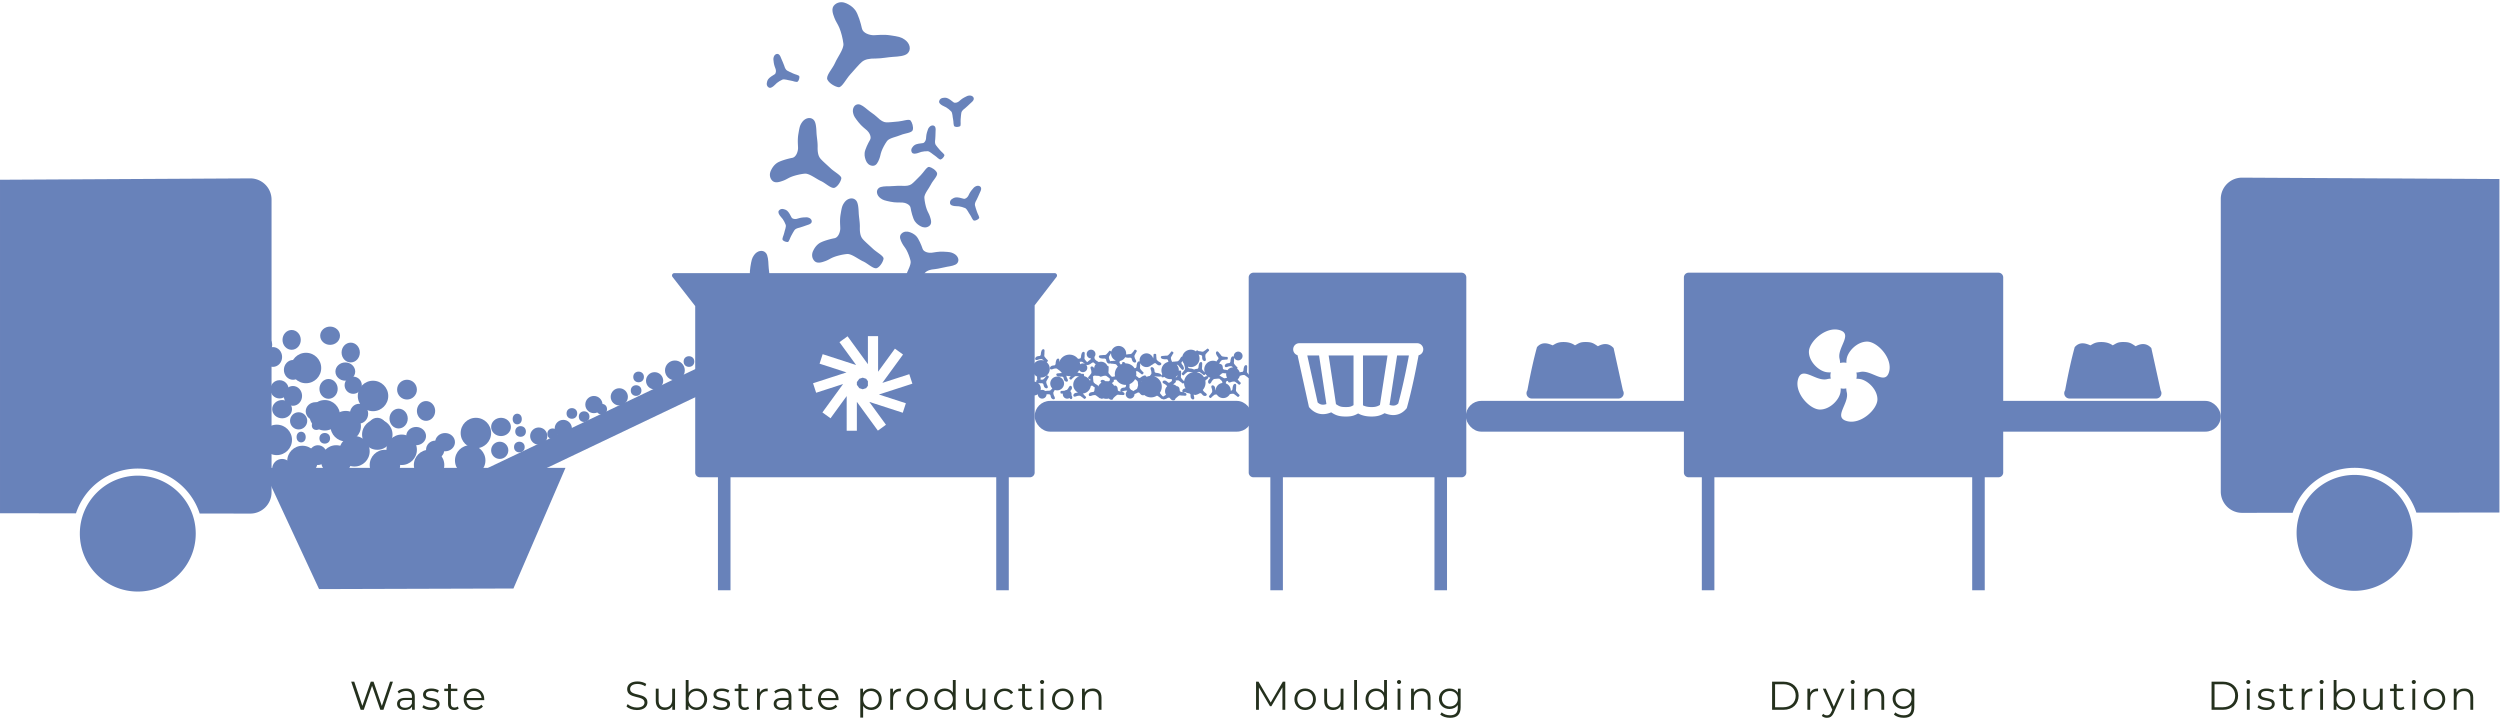
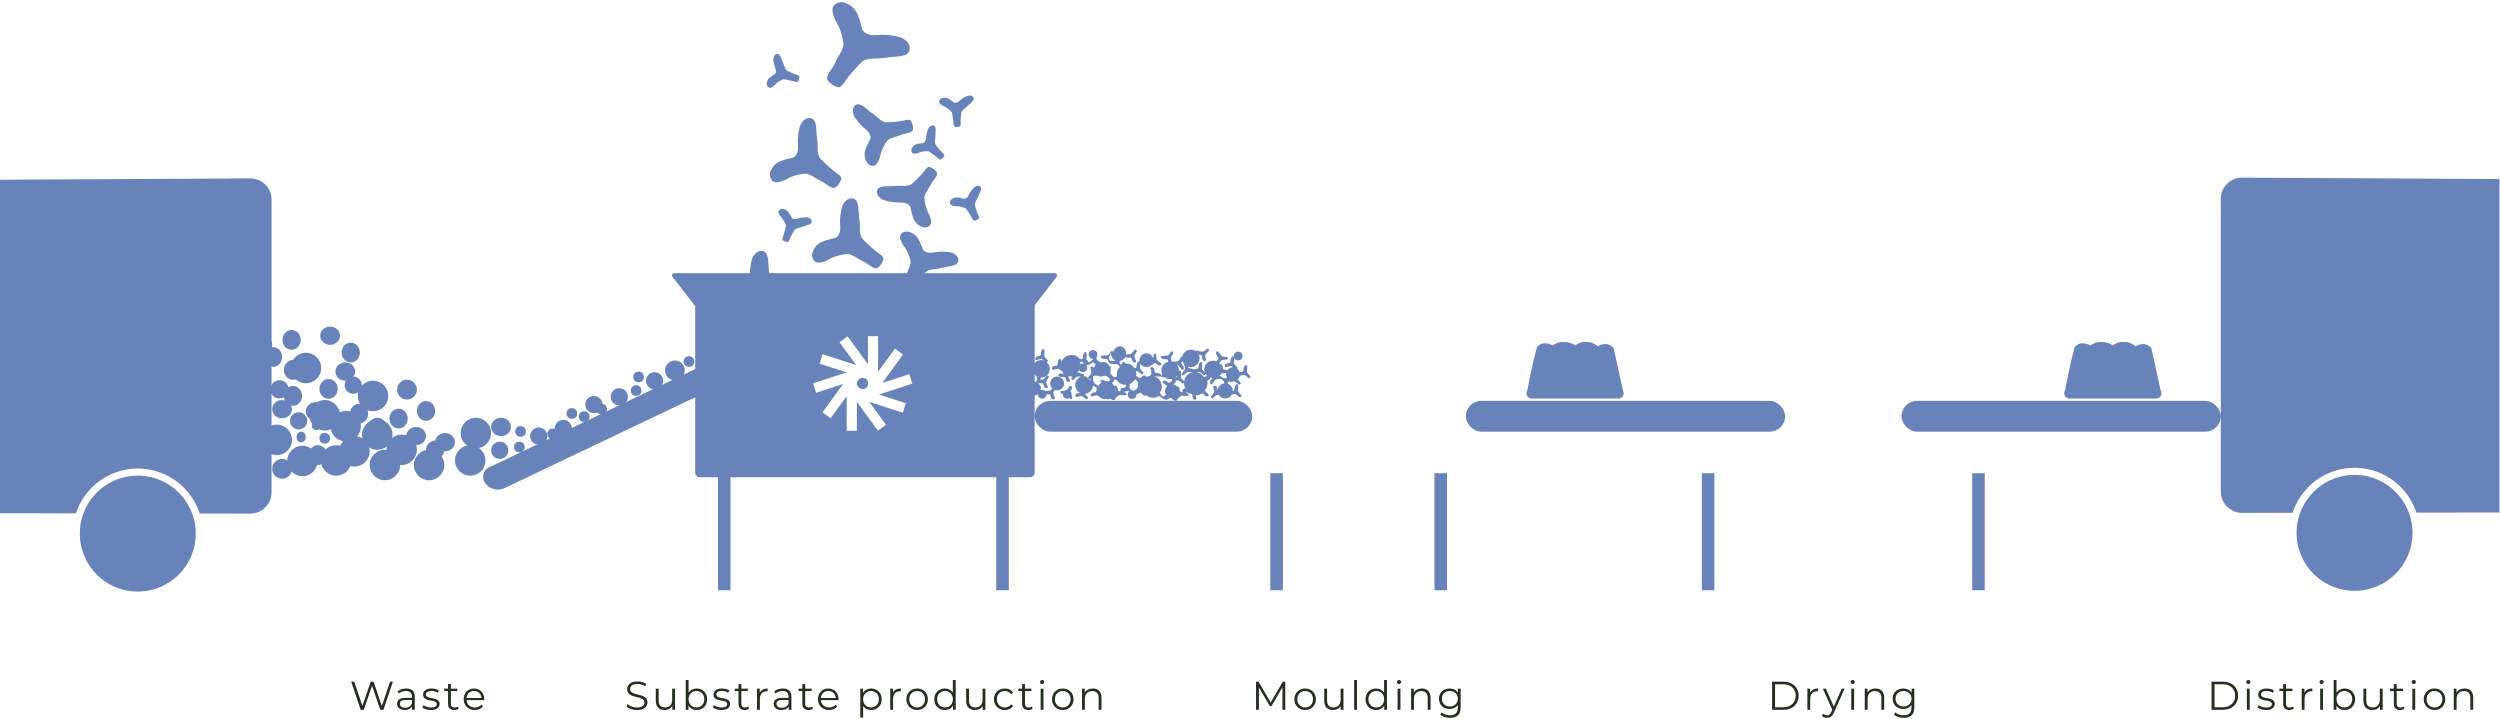
<svg xmlns="http://www.w3.org/2000/svg" width="1057" height="304" viewBox="0 0 1057 304">
  <g fill="none" fill-rule="evenodd">
    <g transform="translate(-.243 -1.892)">
-       <path fill="#6882BA" d="m111.32 199.717 23.82 51.247 82.18-.247 22-51M618.197 117.185a2 2 0 0 1 2 2v82.5a2 2 0 0 1-2 2h-88a2 2 0 0 1-2-2v-82.5a2 2 0 0 1 2-2h88zM599.411 147h-49.822a2.59 2.59 0 0 0-.749 5.069l4.838 21.927.362.396.213.225c2.432 2.497 5.508 3.02 8.827 1.608l.485.313.198.123c.245.148.427.244.696.381 1.372.696 2.72.958 4.862.958 1.845 0 3.022-.238 4.248-.832l.442-.23.443-.243.27.142c1.454.737 3.195 1.163 5.434 1.163 2.086 0 3.53-.371 4.961-1.123l.523-.291.33.124c1.97.715 3.668.92 5.476.336 1.223-.394 2.33-1.145 3.287-2.255l.294-.34.12-.433.171-.625c1.486-5.46 2.967-12.104 4.447-19.938l.252-1.348a2.59 2.59 0 0 0-.608-5.107zm-26.895 5.178v21.015l-.408.226-.089.048c-.084.045-.151.08-.194.101-.6.291-1.148.414-2.242.43l-.262.002-.283-.002c-1.369-.017-2.065-.166-2.768-.523l-.219-.114-.239-.138-.074-.045a19.432 19.432 0 0 1-.381-.244l-.268-.177c-.329-2.345-1.247-8.42-3.097-20.577l10.524-.002zm14.376 0-3.219 20.926-.235.135-.188.101c-.873.457-1.687.66-3.092.66l-.343-.004c-1.412-.037-2.446-.3-3.3-.736l.001-21.082h10.376zm9.066-.119-.123.658c-1.473 7.802-2.945 14.392-4.412 19.764-.394.385-.792.626-1.203.758l-.17.05c-.654.163-1.394.089-2.324-.207l3.213-20.904h4.997l.022-.119zm-38.014.119 3.109 20.552c-1.489.522-2.649.287-3.71-.685l-4.382-19.867h4.983zM714.197 117.185h131a2 2 0 0 1 2 2v82.5a2 2 0 0 1-2 2h-131a2 2 0 0 1-2-2v-82.5a2 2 0 0 1 2-2zm50.855 33.445c0-4.23 7.081-10.854 12.955-9.179 5.874 1.676-1.126 7.423 0 12.131.158.662.23 1.258.225 1.794a5.63 5.63 0 0 1 2.676-.07 7.76 7.76 0 0 1 .077-1.564c.482-3.272 4.425-7.422 8.69-7.422s10.944 7.023 9.254 12.85c-1.69 5.825-7.484-1.118-12.231 0-.574.134-1.1.205-1.58.22a5.493 5.493 0 0 1 .011 2.575l-.018.074c.466-.016.946.013 1.426.083 3.299.479 7.483 4.39 7.483 8.62 0 4.23-7.08 10.853-12.955 9.177-5.874-1.676 1.127-7.422 0-12.13a7.63 7.63 0 0 1-.225-1.686 5.629 5.629 0 0 1-2.353-.018c.027.502 0 1.023-.077 1.544-.483 3.272-4.426 7.422-8.69 7.422-4.266 0-10.945-7.023-9.255-12.849 1.69-5.826 7.484 1.117 12.231 0a7.941 7.941 0 0 1 1.601-.221 5.487 5.487 0 0 1 .025-2.67 7.858 7.858 0 0 1-1.787-.062c-3.299-.479-7.483-4.39-7.483-8.62z" />
      <path d="m207.05 199.475 93.482-44.546a6.73 6.73 0 0 1 8.259 2.011 4.465 4.465 0 0 1-1.639 6.727l-93.482 44.546a6.73 6.73 0 0 1-8.259-2.011 4.465 4.465 0 0 1 1.638-6.727zM303.789 201.964h5.309v49.5h-5.309zM537.344 201.964h5.309v49.5h-5.309zM719.775 201.964h5.309v49.5h-5.309zM421.45 201.964h5.309v49.5h-5.309zM606.732 201.964h5.309v49.5h-5.309zM834.084 201.964h5.309v49.5h-5.309z" fill="#6882BA" />
      <path d="M285.374 117.368H446.15a1 1 0 0 1 .862 1.507l-.07.104-9.246 11.994v70.712a2 2 0 0 1-2 2h-139.52a2 2 0 0 1-2-2v-70.394l-9.592-12.308a1 1 0 0 1-.202-.482l-.01-.133a1 1 0 0 1 .884-.993l.117-.007H446.15zM371.499 144h-4.306l-.001 11.875-8.597-11.8-3.425 2.483 7.041 9.665-14.148-4.584-1.308 4.015 11.393 3.692L344 163.931l1.308 4.015 11.394-3.692-8.744 12.003 3.426 2.481 6.838-9.387V184h4.306v-12.22l8.877 12.183 3.425-2.482-7.042-9.666 14.15 4.585 1.307-4.015-11.394-3.693L386 164.108l-1.308-4.015-11.395 3.691 8.745-12.002-3.426-2.481-7.118 9.769V144zM365 161.566l1.446.468.746 1.025v1.921l-.746 1.023-1.447.469-1.446-.468-1.025-1.407v-1.156l1.025-1.406 1.447-.469zM365.188 112.411c-2.016-.904-4.966-3.303-6.83-3.121-1.863.18-4.118.723-5.616 1.304-1.5.582-2.12 1.172-3.617 1.703-1.497.532-3.488 1.233-4.7-.246-1.212-1.48-.832-3.168-.398-4.067.434-.899 1.067-2.101 2.424-3.105 1.358-1.005 4.88-1.95 6.592-2.267 1.712-.317 2.46-2.774 2.462-4.122.003-1.347-.294-3.399.141-5.97.485-2.864.62-3.624 1.558-4.962 1.336-1.906 3.709-2.41 5.012-.88.86 1.01 1 3.203 1.084 5.109.083 1.906.51 3.944.491 5.996-.075 2.568.295 4.027 1.104 5.045.809 1.019 2.797 2.71 4.418 4.242 1.621 1.533 4.651 3.06 4.491 4.225-.16 1.165-1.355 3.273-2.747 3.922-1.393.649-3.854-1.902-5.87-2.806zM347.337 78.435c-2.015-.903-4.965-3.302-6.829-3.12-1.863.18-4.118.722-5.617 1.304-1.498.581-2.12 1.172-3.617 1.703-1.496.53-3.487 1.233-4.7-.247-1.211-1.48-.832-3.167-.397-4.066.434-.9 1.067-2.102 2.424-3.106 1.358-1.004 4.88-1.95 6.592-2.267 1.712-.317 2.459-2.774 2.462-4.121.003-1.348-.294-3.4.141-5.97.485-2.864.62-3.624 1.558-4.963 1.335-1.906 3.708-2.409 5.012-.88.86 1.01 1 3.203 1.083 5.11.084 1.905.511 3.944.492 5.996-.075 2.567.295 4.026 1.104 5.045.808 1.018 2.797 2.71 4.418 4.242s4.651 3.06 4.491 4.225c-.16 1.164-1.355 3.272-2.748 3.921-1.392.65-3.853-1.902-5.869-2.806z" fill="#6882BA" />
      <path d="M327.05 134.594c-2.014-.904-4.965-3.303-6.828-3.121-1.864.181-4.118.723-5.617 1.304-1.5.582-2.12 1.173-3.617 1.704-1.497.53-3.488 1.232-4.7-.247-1.212-1.48-.832-3.168-.398-4.067.434-.899 1.067-2.1 2.425-3.105 1.357-1.005 4.879-1.95 6.591-2.267 1.713-.317 2.46-2.774 2.462-4.122.003-1.347-.294-3.399.141-5.97.486-2.864.62-3.624 1.558-4.962 1.336-1.906 3.709-2.41 5.012-.88.86 1.01 1 3.203 1.084 5.109.083 1.906.51 3.944.492 5.996-.076 2.568.295 4.027 1.103 5.045.809 1.019 2.797 2.71 4.418 4.242 1.621 1.533 4.651 3.06 4.491 4.225-.16 1.165-1.355 3.273-2.747 3.922-1.393.65-3.854-1.902-5.87-2.806zM393.874 79.825c-.815 1.677-2.929 4.091-2.814 5.681.115 1.59.53 3.525.994 4.82.465 1.295.956 1.845 1.378 3.136.422 1.291.978 3.008-.312 3.982-1.29.973-2.725.586-3.484.183-.759-.403-1.772-.986-2.602-2.177-.829-1.19-1.561-4.217-1.795-5.684-.234-1.466-2.318-2.193-3.47-2.247-1.15-.054-2.91.12-5.098-.347-2.438-.52-3.084-.664-4.208-1.511-1.6-1.207-1.979-3.241-.644-4.29.881-.692 2.759-.728 4.39-.726 1.63.001 3.381-.284 5.134-.19 2.193.162 3.448-.098 4.336-.746.888-.648 2.375-2.272 3.72-3.59 1.344-1.319 2.715-3.834 3.707-3.654.992.18 2.767 1.275 3.292 2.483.525 1.207-1.708 3.2-2.524 4.877zM381.09 58.977c-1.702.76-4.873 1.251-5.807 2.543-.934 1.291-1.86 3.04-2.336 4.33-.477 1.292-.454 2.029-.96 3.289-.508 1.26-1.185 2.934-2.8 2.85-1.613-.084-2.463-1.302-2.786-2.099-.322-.797-.724-1.895-.594-3.34.13-1.445 1.515-4.235 2.278-5.509.764-1.273-.365-3.17-1.213-3.951-.847-.781-2.307-1.779-3.683-3.543-1.532-1.966-1.935-2.491-2.251-3.863-.45-1.953.567-3.755 2.264-3.7 1.12.036 2.58 1.216 3.829 2.265 1.248 1.05 2.773 1.957 4.056 3.156 1.575 1.533 2.703 2.141 3.8 2.215 1.096.075 3.28-.213 5.158-.36 1.877-.145 4.544-1.19 5.188-.415.644.776 1.3 2.756.926 4.018s-3.366 1.354-5.068 2.114zM403.22 52.412c-.25-1.006-.214-2.788-.823-3.424-.609-.635-1.465-1.311-2.117-1.697-.652-.386-1.053-.445-1.685-.844-.633-.4-1.473-.932-1.274-1.807.198-.875.937-1.222 1.398-1.32.46-.1 1.092-.213 1.86-.002.769.211 2.144 1.239 2.76 1.78.615.54 1.747.106 2.249-.281.502-.388 1.18-1.09 2.263-1.672 1.207-.648 1.53-.818 2.3-.858 1.098-.057 1.974.674 1.784 1.597-.126.61-.902 1.294-1.587 1.875-.685.582-1.32 1.328-2.089 1.913-.978.714-1.413 1.272-1.557 1.865-.144.592-.196 1.815-.295 2.856-.1 1.041.212 2.601-.268 2.878-.48.277-1.612.445-2.258.118-.646-.327-.412-1.972-.661-2.977zM395.45 67.661c-.888-.534-2.123-1.82-3.003-1.839-.88-.019-1.964.11-2.698.297-.733.189-1.058.43-1.788.595-.73.165-1.7.382-2.178-.377s-.202-1.526.054-1.922c.256-.396.622-.923 1.315-1.317.692-.394 2.391-.64 3.21-.693.817-.052 1.31-1.16 1.391-1.789.081-.63.063-1.605.418-2.782.396-1.312.504-1.66 1.02-2.233.736-.816 1.873-.92 2.39-.132.343.52.278 1.553.205 2.448-.074.896.005 1.872-.125 2.83-.187 1.196-.1 1.898.217 2.42.317.52 1.145 1.421 1.811 2.228.666.806 1.99 1.689 1.846 2.224-.143.536-.825 1.454-1.513 1.68-.688.226-1.686-1.103-2.573-1.638zM410.37 92.69c-.623-.828-1.286-2.482-2.095-2.83-.81-.347-1.862-.635-2.613-.735-.75-.1-1.142.002-1.88-.118-.739-.12-1.72-.283-1.88-1.166-.158-.883.386-1.49.771-1.762.386-.271.923-.622 1.712-.728.79-.106 2.458.303 3.236.56.778.257 1.65-.584 1.96-1.138.311-.553.66-1.464 1.43-2.423.859-1.068 1.089-1.35 1.783-1.688.988-.481 2.08-.15 2.265.773.123.61-.324 1.544-.727 2.346-.404.803-.697 1.738-1.176 2.577-.621 1.04-.804 1.723-.705 2.325.099.602.53 1.747.844 2.745.316.997 1.212 2.31.879 2.754-.334.442-1.31 1.039-2.033.99-.722-.048-1.15-1.654-1.772-2.482zM334.526 35.962c-1.03-.11-2.692-.753-3.498-.398s-1.734.929-2.32 1.41c-.585.48-.777.837-1.369 1.294-.591.458-1.379 1.065-2.133.58-.754-.486-.828-1.3-.764-1.766.065-.467.174-1.1.635-1.749.462-.65 1.898-1.59 2.616-1.984.72-.393.699-1.605.506-2.21-.193-.605-.621-1.481-.797-2.698-.196-1.356-.245-1.717-.02-2.455.322-1.05 1.31-1.625 2.111-1.13.53.327.908 1.29 1.22 2.133.312.842.796 1.694 1.083 2.617.336 1.163.712 1.763 1.22 2.1.507.339 1.638.806 2.582 1.255.945.45 2.517.69 2.614 1.236.096.546-.134 1.667-.662 2.162-.528.496-1.994-.287-3.024-.397zM331.801 100.407c.182-1.02.939-2.633.641-3.462-.298-.828-.805-1.794-1.244-2.412-.439-.617-.78-.834-1.196-1.456-.415-.622-.966-1.45-.429-2.169.537-.718 1.353-.735 1.815-.638.461.097 1.084.25 1.7.755.616.506 1.454 2.004 1.797 2.748.342.745 1.552.809 2.169.659.617-.15 1.52-.516 2.747-.607 1.367-.1 1.73-.125 2.45.152 1.026.394 1.53 1.419.98 2.184-.362.506-1.35.816-2.212 1.068-.862.252-1.746.676-2.687.898-1.183.254-1.808.587-2.18 1.07-.373.483-.918 1.578-1.432 2.49-.514.91-.864 2.462-1.415 2.52-.551.058-1.653-.25-2.11-.811-.458-.562.425-1.97.606-2.989zM383.342 118.25c.544-1.784 2.254-4.499 1.892-6.05-.363-1.553-1.075-3.4-1.736-4.606-.662-1.206-1.233-1.673-1.852-2.882-.618-1.209-1.437-2.818-.315-3.981 1.123-1.163 2.6-1.006 3.412-.727.813.28 1.906.697 2.91 1.744 1.006 1.046 2.203 3.921 2.664 5.333.46 1.411 2.632 1.804 3.778 1.677 1.145-.127 2.856-.575 5.09-.455 2.489.133 3.15.173 4.392.834 1.77.942 2.462 2.892 1.307 4.137-.762.821-2.61 1.15-4.221 1.403-1.611.254-3.296.81-5.042.991-2.191.183-3.39.636-4.166 1.415-.775.778-1.99 2.615-3.112 4.128s-2.082 4.211-3.09 4.188c-1.008-.023-2.933-.826-3.64-1.936-.708-1.11 1.186-3.429 1.73-5.213zM353.276 28.544c1.029-2.413 3.817-5.964 3.556-8.178-.26-2.214-.96-4.886-1.69-6.659-.729-1.772-1.448-2.501-2.117-4.272-.669-1.771-1.553-4.127.182-5.595 1.734-1.468 3.755-1.046 4.837-.545 1.083.5 2.53 1.233 3.76 2.83s2.442 5.77 2.861 7.8c.419 2.032 3.366 2.877 4.972 2.857 1.606-.02 4.045-.41 7.12.063 3.426.527 4.335.674 5.953 1.766 2.304 1.556 2.96 4.37 1.169 5.947-1.183 1.041-3.794 1.246-6.064 1.379-2.27.132-4.69.676-7.136.69-3.062-.045-4.793.421-5.987 1.401-1.195.98-3.163 3.375-4.95 5.33-1.789 1.955-3.537 5.587-4.93 5.417-1.392-.17-3.933-1.555-4.74-3.2-.807-1.645 2.175-4.618 3.204-7.03z" fill="#6882BA" />
      <circle fill="#6882BA" cx="110.028" cy="163.924" r="3.863" />
      <ellipse fill="#6882BA" cx="123.549" cy="145.598" rx="3.863" ry="4.185" />
      <circle fill="#6882BA" cx="150.106" cy="192.706" r="6.439" />
      <circle fill="#6882BA" cx="117.263" cy="187.877" r="6.439" />
      <circle fill="#6882BA" cx="129.612" cy="157.485" r="6.439" />
      <circle fill="#6882BA" cx="128.118" cy="196.794" r="6.439" />
      <circle fill="#6882BA" cx="137.55" cy="177.472" r="6.439" />
      <circle fill="#6882BA" cx="201.451" cy="184.979" r="6.439" />
      <circle fill="#6882BA" cx="146.41" cy="182.065" r="6.439" />
      <circle fill="#6882BA" cx="157.955" cy="169.303" r="6.439" />
      <circle fill="#6882BA" cx="170.067" cy="192.062" r="6.439" />
      <circle fill="#6882BA" cx="181.658" cy="198.501" r="6.439" />
      <circle fill="#6882BA" cx="162.984" cy="198.501" r="6.439" />
      <circle fill="#6882BA" cx="142.379" cy="196.569" r="6.439" />
      <circle fill="#6882BA" cx="199.043" cy="196.569" r="6.439" />
      <circle fill="#6882BA" cx="159.765" cy="185.623" r="6.439" />
      <ellipse fill="#6882BA" cx="133.686" cy="175.795" rx="4.185" ry="3.863" />
      <circle fill="#6882BA" cx="118.429" cy="166.5" r="3.863" />
      <ellipse fill="#6882BA" cx="176.184" cy="186.267" rx="4.185" ry="3.863" />
      <ellipse fill="#6882BA" cx="139.803" cy="143.836" rx="4.185" ry="3.863" />
      <circle fill="#6882BA" cx="159.765" cy="182.403" r="3.863" />
      <circle fill="#6882BA" cx="184.233" cy="192.062" r="3.863" />
      <ellipse fill="#6882BA" cx="180.37" cy="175.642" rx="3.863" ry="4.185" />
      <ellipse fill="#6882BA" cx="168.779" cy="178.862" rx="3.863" ry="4.185" />
      <ellipse fill="#6882BA" cx="139.159" cy="166.317" rx="3.863" ry="4.185" />
      <ellipse fill="#6882BA" cx="115.655" cy="152.822" rx="3.863" ry="4.185" />
      <ellipse fill="#6882BA" cx="124.135" cy="158.282" rx="3.863" ry="4.185" />
      <ellipse fill="#6882BA" cx="148.526" cy="150.944" rx="3.863" ry="4.185" />
      <ellipse fill="#6882BA" cx="124.096" cy="169.274" rx="3.863" ry="4.185" />
      <ellipse fill="#6882BA" cx="152.041" cy="176.803" rx="3.863" ry="4.185" />
      <ellipse fill="#6882BA" cx="134.652" cy="194.316" rx="3.863" ry="4.185" />
      <circle fill="#6882BA" cx="172.321" cy="166.627" r="4.185" />
      <circle fill="#6882BA" cx="285.59" cy="158.495" r="4.185" />
      <ellipse fill="#6882BA" cx="188.419" cy="188.842" rx="4.185" ry="3.863" />
      <ellipse fill="#6882BA" cx="212.076" cy="182.403" rx="4.185" ry="3.863" />
      <circle fill="#6882BA" cx="228.019" cy="186.267" r="3.639" />
      <circle fill="#6882BA" cx="238.408" cy="183.047" r="3.639" />
      <circle fill="#6882BA" cx="262.078" cy="169.676" r="3.639" />
      <circle fill="#6882BA" cx="277.012" cy="162.881" r="3.639" />
      <circle fill="#6882BA" cx="211.529" cy="192.287" r="3.639" />
      <circle fill="#6882BA" cx="126.508" cy="179.828" r="3.639" />
      <circle fill="#6882BA" cx="149.578" cy="164.766" r="3.639" />
      <circle fill="#6882BA" cx="111.692" cy="147.699" r="3.639" />
      <circle fill="#6882BA" cx="251.344" cy="172.942" r="3.639" />
      <circle fill="#6882BA" cx="119.516" cy="200.111" r="4.185" />
      <ellipse fill="#6882BA" cx="146.242" cy="158.993" rx="4.185" ry="3.863" />
      <circle fill="#6882BA" cx="108.894" cy="188.071" r="2.254" />
      <ellipse fill="#6882BA" cx="127.569" cy="186.686" rx="1.932" ry="2.254" />
      <circle fill="#6882BA" cx="137.55" cy="187.208" r="2.254" />
      <circle fill="#6882BA" cx="254.644" cy="174.896" r="2.254" />
      <circle fill="#6882BA" cx="233.912" cy="185.301" r="2.254" />
      <circle fill="#6882BA" cx="220.34" cy="184.318" r="2.254" />
      <circle fill="#6882BA" cx="219.83" cy="190.902" r="2.254" />
      <circle fill="#6882BA" cx="242.035" cy="176.696" r="2.254" />
      <circle fill="#6882BA" cx="247.216" cy="178.049" r="2.254" />
      <circle fill="#6882BA" cx="291.535" cy="154.753" r="2.254" />
      <ellipse fill="#6882BA" cx="108.894" cy="155.129" rx="1.932" ry="2.254" />
-       <ellipse fill="#6882BA" cx="218.932" cy="179.056" rx="1.932" ry="2.254" />
      <circle fill="#6882BA" cx="143.989" cy="180.15" r="2.254" />
      <circle fill="#6882BA" cx="270.239" cy="161.266" r="2.254" />
      <circle fill="#6882BA" cx="269.19" cy="167.02" r="2.254" />
      <circle fill="#6882BA" cx="125.959" cy="194.54" r="2.254" />
      <circle fill="#6882BA" cx="134.008" cy="181.759" r="1.932" />
      <ellipse fill="#6882BA" cx="119.516" cy="174.896" rx="4.185" ry="3.863" />
      <rect fill="#6882BA" x="437.697" y="171.391" width="92" height="13" rx="6.5" />
      <rect fill="#6882BA" x="804.197" y="171.391" width="135" height="13" rx="6.5" />
      <rect fill="#6882BA" x="620" y="171.391" width="135" height="13" rx="6.5" />
-       <path d="M473.188 148.155a3.195 3.195 0 0 1 3.168 3.616 5.04 5.04 0 0 1 .321-.033c.345-.027.71-.116 1.082-.126.464-.002.726-.078.905-.23.179-.153.472-.522.738-.824.267-.302.524-.859.736-.837.211.022.6.224.726.472.127.247-.319.707-.47 1.076-.15.37-.565.917-.52 1.253.045.335.157.738.272 1.005.115.267.225.376.331.643.106.267.245.622-.014.85-.26.228-.568.17-.733.097a1.416 1.416 0 0 1-.577-.419c-.19-.238-.384-.868-.452-1.176-.069-.307-.518-.426-.762-.418-.243.008-.612.074-1.08.011-.493-.066-.643-.087-.868-.225a3.206 3.206 0 0 1-2.15 1.59 6.166 6.166 0 0 1-.175.188c-.22.224-.076.666.063.866.087.125.221.28.359.483.197-.1.402-.185.615-.255-.05-.263-.077-.57.182-.728.296-.18.589-.07.739.031.141.095.326.227.469.466l.04.001a4.54 4.54 0 0 1 3.792 2.042c.118-.014.226-.025.31-.03.314-.02.502-.444.533-.686.03-.241.022-.616.157-1.068.15-.503.192-.637.39-.856.233-.26.574-.33.797-.174a2.919 2.919 0 0 1 5.694-1.277c.038-.234.07-.532.11-.8.06-.398-.028-1.004.16-1.101.19-.097.627-.139.867 0 .241.138.118.767.193 1.159.075.391.026 1.076.246 1.333.22.257.534.534.776.696.242.161.394.192.628.358.234.166.545.388.451.72-.094.333-.383.452-.562.481-.178.029-.422.06-.712-.037-.29-.096-.795-.52-1.02-.74-.224-.22-.666-.076-.866.063-.2.14-.474.396-.9.598l-.208.098a2.919 2.919 0 0 1-4.634-.877c0 .129-.01.264-.02.392-.028.344.004.72-.045 1.087-.07.46-.036.73.086.93.123.2.442.547.699.858.257.31.766.65.712.856-.055.206-.316.558-.58.644-.264.086-.65-.426-.99-.632-.342-.207-.818-.702-1.157-.71a4.138 4.138 0 0 0-.524.024 4.576 4.576 0 0 1 .093 1.98l-.024-.01c.29.097.795.52 1.02.74.225.22.666.076.866-.063.2-.14.474-.396.9-.598.475-.225.602-.284.898-.284.41 0 .724.283.657.622a4.483 4.483 0 0 1 1.454-.423l-.047.071c.212-.337.716-.804.73-1.142a4.245 4.245 0 0 0-.093-1.038c-.067-.283-.157-.41-.215-.69-.057-.281-.133-.655.162-.835.296-.18.589-.069.739.032.15.1.35.244.495.512.146.268.228.922.241 1.236.014.315.436.51.677.545.241.034.616.033 1.066.176.501.16.634.202.85.404.308.287.339.724.032.919-.202.128-.599.098-.942.065-.344-.034-.72-.009-1.087-.064-.32-.055-.549-.057-.727-.012a4.545 4.545 0 0 1 2.39 6.908c.019.106.053.195.1.273.123.2.443.548.7.858.144.175.37.36.529.525.092-.059.19-.115.282-.167.301-.17.595-.406.927-.571l.065-.032a2.907 2.907 0 0 1-.43-1.526c0-.823.34-1.566.888-2.097a.424.424 0 0 0-.07-.121 4.25 4.25 0 0 0-.777-.696c-.242-.161-.394-.192-.628-.358-.234-.166-.544-.388-.45-.72.093-.333.382-.452.56-.481.18-.029.423-.06.713.037.29.096.795.52 1.02.74.224.22.666.076.866-.063.196-.136.461-.384.87-.584a.308.308 0 0 1-.044-.057.653.653 0 0 1-.048-.608c-.06-.04-.122-.09-.185-.143a3.666 3.666 0 0 1-3.001-.886c-.109.043-.214.085-.365.119-.28.062-.653.145-.838-.148-.185-.292-.08-.586.019-.738a1.57 1.57 0 0 1 .315-.374 3.683 3.683 0 0 1 2.595-5.225 5.402 5.402 0 0 1-.178-.676c-.057-.31-.502-.445-.746-.445-.243 0-.615.053-1.08-.026-.518-.088-.656-.113-.898-.282-.345-.242-.436-.67-.16-.906.183-.155.58-.18.925-.195.345-.015.713-.092 1.085-.088.464.014.728-.053.912-.199.185-.146.49-.505.767-.797.278-.293.554-.84.764-.811.211.029.593.245.71.497.118.251-.344.695-.507 1.06-.163.363-.597.896-.564 1.233.033.336.131.743.237 1.014.105.27.212.383.308.653.023.004.047.01.07.016l-.014.017c.138-.24.767-.117 1.16-.193.391-.075 1.076-.025 1.333-.245.258-.22.535-.534.696-.776.162-.241.193-.393.36-.627.158-.223.366-.515.673-.462a3.683 3.683 0 0 1 5.777-2.203c.16-.236.312-.454.445-.44.166.017.438.143.61.316l.064.013c.34.063.716.07 1.077.158.45.118.722.112.934.011.212-.1.591-.382.927-.604.336-.223.728-.694.927-.619.199.076.522.372.58.644.058.271-.492.6-.733.919-.241.317-.784.739-.827 1.074-.044.336-.04.755.002 1.042.042.288.12.421.153.706s.076.664-.234.817c-.31.153-.592.018-.733-.095a1.415 1.415 0 0 1-.449-.554c-.122-.28-.146-.938-.132-1.252.014-.315-.39-.546-.627-.602-.203-.047-.506-.077-.861-.198a3.681 3.681 0 0 1-4.469 5.126c.008.072.012.136.014.19.014.315.436.51.677.545.241.034.616.033 1.066.176.449.142.602.192.784.346l.115-.074c.265-.15.918-.243 1.232-.262.315-.02.503-.444.533-.686.03-.242.023-.616.158-1.068.15-.504.191-.637.39-.857.281-.312.718-.35.918-.048.132.2.109.597.081.941-.027.344.005.719-.044 1.087-.07.459-.037.729.086.93.122.2.442.547.699.857.1.122.239.247.367.368a3.681 3.681 0 0 1 4.957-4.623l-.026.064c.096-.29.52-.795.74-1.02.22-.224.076-.666-.063-.866-.14-.2-.396-.473-.598-.899-.225-.475-.284-.601-.284-.897 0-.42.299-.741.65-.65.232.06.48.371.69.645.21.274.485.531.695.837.255.389.461.566.687.633.225.068.694.112 1.093.17.4.06 1.006-.028 1.103.161.097.19.139.626 0 .866s-.768.118-1.16.193c-.391.075-1.077.025-1.334.246-.257.22-.534.534-.696.775-.148.222-.186.368-.32.572.066.076.133.153.197.232a.7.7 0 0 1 .586.1c.15.1.35.243.496.511.146.268.227.922.24 1.237.015.314.436.51.677.544.242.035.617.033 1.066.176l.192.061a2.907 2.907 0 0 1 2.366-1.213c-.28-.22-.595-.48-.839-.485a4.253 4.253 0 0 0-1.036.11c-.282.072-.407.165-.687.227-.28.063-.653.145-.837-.147-.185-.292-.08-.587.018-.738.098-.152.238-.354.504-.505.266-.15.918-.243 1.233-.262.314-.02.502-.444.533-.686.03-.241.022-.616.157-1.068.15-.503.192-.637.39-.856.28-.312.714-.351.915-.053a1.852 1.852 0 1 1 .097.337l.007.084c.007.167-.006.352-.02.524-.027.344.005.72-.044 1.087-.07.46-.036.73.086.93.123.2.442.547.699.858.257.31.767.65.712.856a1.012 1.012 0 0 1-.184.334 2.93 2.93 0 0 1 1.101 1.563c.309-.108.803-.175 1.064-.19.314-.02.502-.445.533-.686.03-.242.022-.617.157-1.069.15-.503.192-.636.39-.856.281-.313.718-.351.918-.048.132.2.109.597.082.94-.028.344.004.72-.045 1.087-.07.46-.036.73.086.93.123.2.442.547.699.858.257.31.767.65.712.856-.054.206-.316.558-.58.644-.264.086-.649-.426-.99-.632-.342-.206-.818-.702-1.157-.71a4.253 4.253 0 0 0-1.036.111c-.282.072-.407.164-.687.227a6.313 6.313 0 0 1-.11.024 2.92 2.92 0 0 1-.892 1.497c.15.201.403.481.614.736.257.31.767.651.713.857-.055.205-.316.558-.58.643-.264.086-.65-.425-.991-.632-.341-.206-.818-.701-1.156-.71a4.253 4.253 0 0 0-1.037.112c-.281.071-.406.164-.686.226s-.653.145-.838-.147a.636.636 0 0 1-.086-.485 5.096 5.096 0 0 1-.492.12c-.31.058-.445.503-.446.746 0 .072.004.154.009.247a3.196 3.196 0 0 1 2.063 2.989v.06a4.24 4.24 0 0 1 .193-.017c.314-.019.503-.444.533-.685.03-.242.022-.617.158-1.068.15-.504.191-.637.389-.857.282-.313.719-.35.919-.048.132.2.108.597.08.94-.026.345.005.72-.044 1.087-.07.46-.036.73.087.93.122.2.441.548.698.858.257.31.767.651.712.857-.054.205-.315.557-.58.643-.264.086-.649-.426-.99-.632-.342-.206-.818-.701-1.156-.71a4.253 4.253 0 0 0-1.037.111c-.165.042-.276.091-.396.137a3.192 3.192 0 0 1-5.447.125.36.36 0 0 1-.05-.005c-.459-.078-.73-.049-.932.07-.203.119-.556.432-.871.683-.315.251-.665.755-.87.697-.204-.058-.552-.325-.633-.59-.082-.266.437-.642.65-.98.212-.337.716-.805.73-1.143a4.245 4.245 0 0 0-.093-1.037c-.067-.283-.157-.41-.215-.69-.057-.281-.133-.655.162-.835.296-.18.589-.069.739.032.15.1.35.244.495.512.146.268.227.922.241 1.236.005.11.059.204.137.283v.036a3.196 3.196 0 0 1 2.822-3.174v.067c.013-.464-.053-.728-.2-.912-.146-.184-.505-.49-.798-.767-.103-.097-.237-.194-.367-.289-.243.099-.712.03-1.028.091-.392.075-1.078.026-1.335.246-.257.22-.534.534-.696.775-.161.242-.192.394-.358.628-.167.234-.389.544-.721.45-.333-.093-.452-.382-.481-.56a1.414 1.414 0 0 1 .037-.712c.097-.29.52-.795.74-1.02a.403.403 0 0 0 .108-.23 3.641 3.641 0 0 1-.978-.488l.047.047a.456.456 0 0 1 .106.428c-.06.232-.371.48-.645.69-.21.16-.41.36-.631.538a4.53 4.53 0 0 1-1.06 3.95c.01.048.029.09.052.127.182.285.455.603.672.797.217.193.363.245.571.442.21.197.486.46.347.776-.14.317-.443.394-.623.398-.18.004-.427 0-.7-.136-.274-.136-.715-.625-.907-.874-.192-.25-.65-.168-.867-.058-.218.11-.524.326-.974.466-.502.157-.636.198-.929.157a.763.763 0 0 1-.44-.211l-.018.01v.13c.005.143.015.279.032.394.042.288.12.421.153.706s.076.664-.234.817c-.31.153-.592.018-.733-.095a1.415 1.415 0 0 1-.449-.554c-.122-.28-.146-.938-.132-1.252.014-.315-.39-.546-.627-.602-.237-.055-.61-.087-1.046-.268-.353-.147-.517-.216-.657-.328a1.823 1.823 0 0 1-.217.063c-.164.037-.36.08-.53.051.083.017.172.04.263.069.501.159.634.202.85.404.308.287.34.724.032.919-.202.128-.598.098-.942.064-.344-.033-.72-.008-1.087-.063-.458-.079-.728-.05-.931.07-.203.119-.556.432-.87.683-.255.203-.532.57-.737.673a.402.402 0 0 1-.026.258c-.14.316-.443.394-.623.397-.181.004-.427.001-.7-.135-.274-.136-.716-.625-.907-.875-.192-.25-.65-.168-.867-.058-.218.11-.524.326-.975.467-.501.157-.635.197-.928.156a.763.763 0 0 1-.44-.21l-.058.025c-.264.086-.65-.426-.99-.632-.342-.206-.819-.701-1.157-.71l-.136.002a4.522 4.522 0 0 1-2.397.684 4.525 4.525 0 0 1-2.883-1.032.738.738 0 0 1-.418.14c-.18.003-.427 0-.7-.136-.273-.136-.715-.626-.907-.875-.192-.25-.65-.168-.867-.058-.217.11-.524.326-.974.467l-.245.075c.005.024.005.05.005.075a1.852 1.852 0 1 1-3.037-1.423.669.669 0 0 0-.297-.098 4.253 4.253 0 0 0-1.036.111c-.282.071-.407.164-.687.226-.166.038-.366.082-.539.05.087.016.178.04.273.07.5.16.633.202.85.404.308.287.338.724.032.919-.203.128-.6.098-.943.065-.343-.034-.72-.009-1.086-.064-.458-.078-.73-.049-.932.07-.203.119-.555.432-.87.683-.255.203-.531.57-.736.673a.4.4 0 0 1-.027.258c-.14.317-.443.394-.623.398-.18.004-.427 0-.7-.136-.14-.07-.323-.23-.495-.405a3.725 3.725 0 0 1-2.277-.051l.024-.01c-.502.157-.636.198-.929.157a.763.763 0 0 1-.44-.211l-.058.026c-.264.086-.65-.426-.99-.633-.342-.206-.818-.701-1.157-.71a4.253 4.253 0 0 0-1.036.112c-.282.071-.407.164-.687.226-.28.063-.653.145-.838-.147-.184-.292-.079-.587.019-.739.098-.152.238-.353.504-.504.265-.15.918-.243 1.233-.262.314-.02.502-.444.532-.686.03-.242.023-.616.158-1.068l.034-.116c-.295-.149-.707-.497-.904-.69-.208-.203-.601-.095-.818.032a3.73 3.73 0 0 1-3.338 3.174l-.055-.083c.122.201.441.548.698.858.257.311.767.652.712.857-.054.206-.315.558-.58.644-.264.086-.649-.426-.99-.632-.342-.207-.818-.702-1.156-.71a4.253 4.253 0 0 0-1.037.11c-.282.072-.406.165-.686.227-.28.063-.653.145-.838-.147-.185-.292-.08-.587.019-.739.097-.151.238-.353.503-.504.266-.15.919-.243 1.233-.262a.363.363 0 0 0 .104-.022 3.733 3.733 0 0 1 .525-6.85l.192.013c-.344-.034-.72-.009-1.087-.064-.458-.078-.728-.049-.931.07-.203.119-.556.432-.87.683-.316.251-.666.755-.87.697-.205-.058-.553-.325-.634-.59-.078-.254.392-.609.62-.934a4.543 4.543 0 0 1-1.85-.158l-.017-.124c.033.336.132.743.237 1.014.105.271.212.383.309.654.096.27.223.63-.045.849-.267.218-.573.15-.735.071a1.416 1.416 0 0 1-.563-.438c-.181-.245-.353-.882-.41-1.191-.058-.31-.503-.444-.746-.445-.244 0-.615.053-1.08-.026-.519-.088-.656-.113-.898-.282-.346-.242-.437-.67-.16-.905.182-.156.58-.18.924-.196.345-.015.714-.092 1.085-.088.082.003.158.002.229 0a4.48 4.48 0 0 1-.561-.664c-.22-.137-.473-.42-.706-.56-.342-.206-.818-.702-1.156-.71a4.253 4.253 0 0 0-1.037.111c-.282.072-.406.164-.686.227-.28.062-.653.144-.838-.148-.185-.292-.08-.586.019-.738.097-.152.238-.354.503-.504.266-.15.919-.243 1.233-.263.314-.02.503-.444.533-.685.03-.242.023-.617.158-1.069.15-.503.191-.636.39-.856.28-.313.718-.351.918-.048.132.2.108.597.081.94-.01.12-.012.245-.013.371a4.545 4.545 0 0 1 7.953-1.409c.26-.054.545-.088.721-.1.315-.019.503-.443.533-.685.03-.242.023-.616.158-1.068.15-.503.192-.637.39-.857.281-.312.718-.35.918-.048.132.2.109.597.081.941-.027.344.005.719-.044 1.087-.07.459-.037.729.086.93.123.2.442.547.699.857.089.108.208.22.324.327.056-.046.114-.09.17-.134.274-.21.532-.484.839-.694.388-.255.566-.46.633-.686l.01-.044h-.002a1.852 1.852 0 1 1 1.422-.667c.027.372.039.813.206 1.008.22.257.535.534.776.696.242.161.394.192.628.358.065.046.135.096.2.152a2.923 2.923 0 0 1 3.66 1.58.46.46 0 0 1 .443.205c.132.2.109.597.081.94-.027.345.005.72-.044 1.088-.07.459-.037.729.086.93.122.2.442.547.699.857.188.229.514.473.651.668.31-.09.731-.144.965-.159.138-.008.25-.094.337-.208a4.532 4.532 0 0 1 1.229-4 4.338 4.338 0 0 1-.315-.395c-.255-.388-.461-.566-.687-.633-.225-.067-.695-.111-1.093-.17-.4-.06-1.006.029-1.103-.16a.633.633 0 0 1-.042-.108l-.058.058c-.267.219-.573.15-.735.071a1.416 1.416 0 0 1-.563-.438c-.181-.245-.353-.881-.41-1.19-.058-.31-.503-.445-.746-.446-.244 0-.615.053-1.08-.026-.519-.088-.656-.112-.899-.282-.345-.241-.436-.67-.16-.905.183-.156.58-.18.925-.195.345-.015.714-.092 1.085-.089.464.014.728-.053.913-.199.184-.145.49-.504.767-.797.277-.293.553-.84.764-.81.178.024.48.183.639.384a3.193 3.193 0 0 1 3.095-2.407zm-31.418 1.59c.132.2.109.596.081.94-.027.344.005.72-.044 1.087-.07.46-.037.73.086.93.122.2.442.547.699.858.257.31.766.65.712.856-.05.19-.276.503-.517.619a3.681 3.681 0 0 1-2.378 6.488l-.196-.006.002.059c.009.217.034.51-.012.86.101-.008.206-.014.31-.013.465.014.729-.052.913-.198.184-.146.49-.505.767-.798.277-.293.553-.84.764-.81.211.028.592.244.71.496s-.344.696-.507 1.06c-.163.364-.597.896-.564 1.233.033.337.131.744.236 1.015.106.27.213.383.309.653s.223.63-.044.849c-.268.219-.573.15-.736.071a1.416 1.416 0 0 1-.562-.438c-.182-.245-.353-.881-.41-1.19-.058-.31-.503-.445-.747-.446-.244 0-.615.053-1.08-.026a7.321 7.321 0 0 1-.477-.09 2.913 2.913 0 0 1 1.132 3.04 1.844 1.844 0 0 1 1.897.349c.102-.01.206-.015.307-.02.344-.014.713-.091 1.084-.088.465.014.729-.052.913-.198.18-.143.477-.49.75-.78a2.919 2.919 0 1 1 1.023.65l-.039.078c-.163.364-.597.896-.564 1.233.033.337.131.744.236 1.015.106.27.213.383.309.653s.223.63-.044.849c-.268.219-.573.15-.736.071a1.416 1.416 0 0 1-.562-.438c-.182-.245-.353-.881-.41-1.19-.058-.31-.503-.445-.747-.446-.212 0-.52.04-.902-.001a1.851 1.851 0 0 1-3.704-.006 2.919 2.919 0 1 1-.512-5.093c-.217-.245-.243-.578-.012-.775a.7.7 0 0 1 .292-.128l.007.098c-.015-.345-.092-.713-.088-1.084.006-.201-.003-.365-.027-.5a3.675 3.675 0 0 1-1.605-1.673c-.113-.097-.188-.188-.177-.27a.616.616 0 0 1 .025-.102 3.681 3.681 0 0 1 4.728-4.671l.074.05c-.341-.206-.817-.7-1.156-.709a4.253 4.253 0 0 0-1.036.111c-.282.072-.407.164-.687.226-.28.063-.653.145-.838-.147-.184-.292-.079-.586.019-.738.098-.152.238-.354.504-.504.265-.151.918-.244 1.232-.263.315-.02.503-.444.533-.686.03-.241.023-.616.158-1.068.15-.503.191-.637.39-.856.281-.313.718-.351.918-.048zm11.19 15.282c.333.093.452.383.48.561.03.178.06.422-.036.712-.088.264-.448.708-.678.954a1.829 1.829 0 0 1 .544 1.722c.018.033.037.07.055.108.225.475.284.601.284.897 0 .42-.3.741-.65.65-.179-.046-.367-.24-.54-.452a1.852 1.852 0 0 1-2.795-1.85c-.381-.024-.85.02-.933-.144-.097-.19-.14-.626 0-.866.138-.24.767-.118 1.16-.193.154-.03.356-.04.558-.055.264-.182.578-.297.917-.32l-.142.13c.258-.22.535-.535.696-.776.162-.242.193-.394.36-.628.166-.233.387-.544.72-.45zm45.373-2.323a4.253 4.253 0 0 0-1.037.11l-.052.016c.133.12.198.29.15.473-.06.232-.371.48-.645.69-.167.128-.328.28-.498.427.59.103 1.12.384 1.532.787a.716.716 0 0 1 .53.114c.15.1.35.244.496.512.146.268.227.922.24 1.236.015.314.436.51.677.545.186.026.45.032.767.098a.409.409 0 0 1-.272-.19c-.184-.291-.079-.586.019-.738.098-.152.238-.353.504-.504.162-.092.467-.162.753-.207a4.522 4.522 0 0 1-.646-2.309.881.881 0 0 1-.371.282c-.264.086-.65-.426-.991-.632-.342-.207-.818-.702-1.156-.71zm-26.202-.289a4.253 4.253 0 0 0-1.036.111l-.053.015c.133.12.198.29.15.474-.06.231-.37.48-.645.69-.07.053-.14.111-.208.171.398.32.73.719.969 1.174l.065-.05c.295-.18.588-.069.738.032.15.1.35.244.496.512.146.268.227.922.24 1.236.015.315.436.51.678.545.187.027.456.032.777.1a.411.411 0 0 1-.283-.19c-.184-.293-.079-.588.02-.74.097-.151.237-.353.503-.504.266-.15.918-.243 1.233-.262.314-.02.502-.444.533-.686.014-.113.02-.256.036-.423l-.212.004a4.541 4.541 0 0 1-3.887-2.19.461.461 0 0 0-.114-.019zm8.005-.185-.014.026a4.562 4.562 0 0 1-2.279 2.034c-.005.263.003.537-.033.808-.07.46-.036.73.086.93.107.174.362.46.596.735.341.08.646.256.885.497l.03-.017c.3-.17.594-.405.926-.57.42-.199.625-.378.723-.592.098-.213.207-.672.321-1.058.026-.088.046-.186.063-.288a2.11 2.11 0 0 0-.028-.33c-.075-.392-.025-1.077-.246-1.334a4.25 4.25 0 0 0-.776-.695 2.3 2.3 0 0 0-.254-.146zm-17.457-1.411c-.103.06-.243.17-.398.296l-.032-.025c.241.139.118.767.193 1.159.075.391.026 1.076.246 1.333.22.257.534.534.776.696.242.161.394.192.628.358.234.167.545.388.45.721l-.014.04.001.028a3.739 3.739 0 0 1 1.42-1.755c-.216-.157-.447-.364-.365-.657.094-.333.384-.452.562-.48.178-.03.422-.06.712.036.204.068.515.298.76.504a3.748 3.748 0 0 1 1.249.08c.18-.136.417-.329.748-.49a.309.309 0 0 1-.045-.058.653.653 0 0 1-.048-.608c-.213-.144-.451-.404-.672-.538-.341-.206-.817-.701-1.156-.71a4.253 4.253 0 0 0-1.036.112c-.282.071-.407.164-.687.226-.28.063-.653.145-.838-.147a.68.68 0 0 1-.052-.1 5.424 5.424 0 0 1-.384-.027c-.344-.034-.72-.009-1.087-.064-.458-.078-.729-.049-.931.07zm20.124 2.55-.02.074a4.53 4.53 0 0 1 .13-.258l.086-.148a.848.848 0 0 0-.196.331zm17.414-8.813-.044.055c-.111.137-.223.261-.305.345-.221.225-.077.666.063.866.139.2.396.473.598.9.225.474.284.6.284.896 0 .421-.3.742-.65.65-.233-.06-.48-.37-.69-.644-.21-.274-.485-.532-.695-.838-.255-.388-.462-.566-.687-.633a2.682 2.682 0 0 0-.332-.067 3.673 3.673 0 0 1 .895 2.648l-.047.045c.282-.313.719-.351.919-.048.132.2.108.596.081.94-.027.344.004.72-.044 1.087-.07.46-.037.73.086.93.122.2.442.547.698.858.152.183.39.376.55.546a4.546 4.546 0 0 1 3.74-3.838l.044.084a.68.68 0 0 1-.052-.1 5.423 5.423 0 0 1-.384-.027c-.344-.034-.72-.009-1.087-.064-.458-.078-.729-.049-.932.07-.202.119-.555.432-.87.683-.315.251-.665.755-.87.697-.204-.058-.552-.325-.633-.59-.082-.266.437-.642.65-.98.212-.337.715-.805.73-1.143a4.245 4.245 0 0 0-.093-1.037c-.067-.283-.157-.41-.215-.69a1.973 1.973 0 0 1-.053-.404 3.658 3.658 0 0 1-.655-1.197zm-38.342.77c-.2.14-.473.396-.9.598-.475.225-.601.284-.897.284a.816.816 0 0 1-.309-.059l-.059.027c-.08.025-.17-.003-.266-.06a1.852 1.852 0 1 1-2.928 2.234 4.53 4.53 0 0 1-.76 1.115l-.025-.003c.242.034.617.033 1.066.176.501.16.634.202.85.404l.032.032c.276-.218.636-.216.812.05.114.172.113.487.093.79a3.734 3.734 0 0 1 2.534 2.046c.035-.228.067-.512.104-.768a1.88 1.88 0 0 0 .015-.136c-.115.102-.218.166-.299.143-.204-.058-.552-.325-.633-.59-.082-.266.437-.642.65-.98.212-.337.716-.805.73-1.143a4.245 4.245 0 0 0-.093-1.037c-.067-.283-.157-.41-.215-.69-.057-.281-.133-.655.162-.835.296-.18.588-.069.739.032.15.1.35.244.495.512.03.053.056.122.08.2l-.003.072c0-.706.25-1.353.668-1.858a5.123 5.123 0 0 1-.776-.618c-.225-.22-.667-.077-.867.063zm55.067 4.432c-.203.12-.556.432-.87.683a3.566 3.566 0 0 0-.317.302l-.022.006c.252-.118.696.343 1.06.506.365.163.898.597 1.235.564a4.253 4.253 0 0 0 1.015-.236 2.933 2.933 0 0 1-.357-1.848c-.263-.009-.54-.006-.813-.047-.458-.078-.728-.049-.931.07zm-18.863.733-.086.127a3.702 3.702 0 0 1-.766.801c.114-.015.219-.025.3-.03.314-.02.503-.444.533-.686.008-.062.013-.133.02-.212zm9.163-1.343a4.253 4.253 0 0 0-1.036.11l-.012.003a4.548 4.548 0 0 1 3.088 2.12 2.88 2.88 0 0 1 .291-.16c.475-.225.602-.284.897-.284.16 0 .304.043.417.114a3.673 3.673 0 0 1-.972-1.077c-.097.199-.31.445-.526.516-.264.086-.65-.426-.99-.633-.342-.206-.818-.701-1.157-.71zm-44.229-.442a.405.405 0 0 0 .087.223 3.592 3.592 0 0 1-.087-.223zm-5.45-3.872a4.389 4.389 0 0 0-.84.069c.113.328.189.674.223 1.031a1.84 1.84 0 0 1 1.15-.402c.342 0 .661.093.935.253l-.026-.023a2.2 2.2 0 0 0-.286-.219c-.341-.206-.817-.701-1.156-.71zm12.093-3.1c-.163.363-.597.896-.564 1.233.033.336.132.744.237 1.014.105.271.212.384.308.654l.031.087.025-.054c.139-.241.767-.118 1.16-.193.322-.062.843-.04 1.16-.152a3.196 3.196 0 0 1-2.02-2.972l.005-.163c-.118.18-.264.372-.342.546zM647.88 170.39a2.232 2.232 0 0 1-1.868-3.455c1.356-7.268 2.71-13.357 4.064-18.266 2.296-2.67 5.103-1.395 6.633-.765 1.02-.51 1.913-1.403 4.592-1.403 2.679 0 4.139.888 4.847 1.403l.594-.33c1.212-.688 1.816-1.073 3.87-1.073 2.679 0 3.317.51 5.23 1.785 2.55-1.399 4.704-1.205 6.458.582l.174.184 3.946 17.942a2.232 2.232 0 0 1-1.905 3.397h-36.636zM875.232 170.39a2.232 2.232 0 0 1-1.867-3.455c1.356-7.268 2.71-13.357 4.064-18.266 2.296-2.67 5.102-1.395 6.633-.765 1.02-.51 1.913-1.403 4.592-1.403 2.679 0 4.139.888 4.847 1.403l.594-.33c1.212-.688 1.816-1.073 3.87-1.073 2.679 0 3.316.51 5.23 1.785 2.55-1.399 4.704-1.205 6.458.582l.174.184 3.946 17.942a2.232 2.232 0 0 1-1.905 3.397h-36.636zM58.5 203c13.531 0 24.5 10.969 24.5 24.5S72.031 252 58.5 252 34 241.031 34 227.5 44.969 203 58.5 203zm47.505-125.69a9 9 0 0 1 9.05 8.951v123.776a9 9 0 0 1-9 9h-.012l-21.38-.03C81.086 207.977 70.725 200 58.5 200c-12.198 0-22.54 7.941-26.14 18.936l-32.117-.044v-141l105.762-.581z" fill="#6882BA" />
+       <path d="M473.188 148.155a3.195 3.195 0 0 1 3.168 3.616 5.04 5.04 0 0 1 .321-.033c.345-.027.71-.116 1.082-.126.464-.002.726-.078.905-.23.179-.153.472-.522.738-.824.267-.302.524-.859.736-.837.211.022.6.224.726.472.127.247-.319.707-.47 1.076-.15.37-.565.917-.52 1.253.045.335.157.738.272 1.005.115.267.225.376.331.643.106.267.245.622-.014.85-.26.228-.568.17-.733.097a1.416 1.416 0 0 1-.577-.419c-.19-.238-.384-.868-.452-1.176-.069-.307-.518-.426-.762-.418-.243.008-.612.074-1.08.011-.493-.066-.643-.087-.868-.225a3.206 3.206 0 0 1-2.15 1.59 6.166 6.166 0 0 1-.175.188c-.22.224-.076.666.063.866.087.125.221.28.359.483.197-.1.402-.185.615-.255-.05-.263-.077-.57.182-.728.296-.18.589-.07.739.031.141.095.326.227.469.466l.04.001a4.54 4.54 0 0 1 3.792 2.042c.118-.014.226-.025.31-.03.314-.02.502-.444.533-.686.03-.241.022-.616.157-1.068.15-.503.192-.637.39-.856.233-.26.574-.33.797-.174a2.919 2.919 0 0 1 5.694-1.277c.038-.234.07-.532.11-.8.06-.398-.028-1.004.16-1.101.19-.097.627-.139.867 0 .241.138.118.767.193 1.159.075.391.026 1.076.246 1.333.22.257.534.534.776.696.242.161.394.192.628.358.234.166.545.388.451.72-.094.333-.383.452-.562.481-.178.029-.422.06-.712-.037-.29-.096-.795-.52-1.02-.74-.224-.22-.666-.076-.866.063-.2.14-.474.396-.9.598l-.208.098a2.919 2.919 0 0 1-4.634-.877c0 .129-.01.264-.02.392-.028.344.004.72-.045 1.087-.07.46-.036.73.086.93.123.2.442.547.699.858.257.31.766.65.712.856-.055.206-.316.558-.58.644-.264.086-.65-.426-.99-.632-.342-.207-.818-.702-1.157-.71a4.138 4.138 0 0 0-.524.024 4.576 4.576 0 0 1 .093 1.98l-.024-.01c.29.097.795.52 1.02.74.225.22.666.076.866-.063.2-.14.474-.396.9-.598.475-.225.602-.284.898-.284.41 0 .724.283.657.622a4.483 4.483 0 0 1 1.454-.423l-.047.071c.212-.337.716-.804.73-1.142a4.245 4.245 0 0 0-.093-1.038c-.067-.283-.157-.41-.215-.69-.057-.281-.133-.655.162-.835.296-.18.589-.069.739.032.15.1.35.244.495.512.146.268.228.922.241 1.236.014.315.436.51.677.545.241.034.616.033 1.066.176.501.16.634.202.85.404.308.287.339.724.032.919-.202.128-.599.098-.942.065-.344-.034-.72-.009-1.087-.064-.32-.055-.549-.057-.727-.012a4.545 4.545 0 0 1 2.39 6.908c.019.106.053.195.1.273.123.2.443.548.7.858.144.175.37.36.529.525.092-.059.19-.115.282-.167.301-.17.595-.406.927-.571l.065-.032a2.907 2.907 0 0 1-.43-1.526c0-.823.34-1.566.888-2.097a.424.424 0 0 0-.07-.121 4.25 4.25 0 0 0-.777-.696c-.242-.161-.394-.192-.628-.358-.234-.166-.544-.388-.45-.72.093-.333.382-.452.56-.481.18-.029.423-.06.713.037.29.096.795.52 1.02.74.224.22.666.076.866-.063.196-.136.461-.384.87-.584a.308.308 0 0 1-.044-.057.653.653 0 0 1-.048-.608c-.06-.04-.122-.09-.185-.143a3.666 3.666 0 0 1-3.001-.886c-.109.043-.214.085-.365.119-.28.062-.653.145-.838-.148-.185-.292-.08-.586.019-.738a1.57 1.57 0 0 1 .315-.374 3.683 3.683 0 0 1 2.595-5.225 5.402 5.402 0 0 1-.178-.676c-.057-.31-.502-.445-.746-.445-.243 0-.615.053-1.08-.026-.518-.088-.656-.113-.898-.282-.345-.242-.436-.67-.16-.906.183-.155.58-.18.925-.195.345-.015.713-.092 1.085-.088.464.014.728-.053.912-.199.185-.146.49-.505.767-.797.278-.293.554-.84.764-.811.211.029.593.245.71.497.118.251-.344.695-.507 1.06-.163.363-.597.896-.564 1.233.033.336.131.743.237 1.014.105.27.212.383.308.653.023.004.047.01.07.016l-.014.017c.138-.24.767-.117 1.16-.193.391-.075 1.076-.025 1.333-.245.258-.22.535-.534.696-.776.162-.241.193-.393.36-.627.158-.223.366-.515.673-.462a3.683 3.683 0 0 1 5.777-2.203c.16-.236.312-.454.445-.44.166.017.438.143.61.316l.064.013c.34.063.716.07 1.077.158.45.118.722.112.934.011.212-.1.591-.382.927-.604.336-.223.728-.694.927-.619.199.076.522.372.58.644.058.271-.492.6-.733.919-.241.317-.784.739-.827 1.074-.044.336-.04.755.002 1.042.042.288.12.421.153.706s.076.664-.234.817c-.31.153-.592.018-.733-.095a1.415 1.415 0 0 1-.449-.554c-.122-.28-.146-.938-.132-1.252.014-.315-.39-.546-.627-.602-.203-.047-.506-.077-.861-.198a3.681 3.681 0 0 1-4.469 5.126c.008.072.012.136.014.19.014.315.436.51.677.545.241.034.616.033 1.066.176.449.142.602.192.784.346l.115-.074c.265-.15.918-.243 1.232-.262.315-.02.503-.444.533-.686.03-.242.023-.616.158-1.068.15-.504.191-.637.39-.857.281-.312.718-.35.918-.048.132.2.109.597.081.941-.027.344.005.719-.044 1.087-.07.459-.037.729.086.93.122.2.442.547.699.857.1.122.239.247.367.368a3.681 3.681 0 0 1 4.957-4.623l-.026.064c.096-.29.52-.795.74-1.02.22-.224.076-.666-.063-.866-.14-.2-.396-.473-.598-.899-.225-.475-.284-.601-.284-.897 0-.42.299-.741.65-.65.232.06.48.371.69.645.21.274.485.531.695.837.255.389.461.566.687.633.225.068.694.112 1.093.17.4.06 1.006-.028 1.103.161.097.19.139.626 0 .866s-.768.118-1.16.193c-.391.075-1.077.025-1.334.246-.257.22-.534.534-.696.775-.148.222-.186.368-.32.572.066.076.133.153.197.232a.7.7 0 0 1 .586.1c.15.1.35.243.496.511.146.268.227.922.24 1.237.015.314.436.51.677.544.242.035.617.033 1.066.176l.192.061a2.907 2.907 0 0 1 2.366-1.213c-.28-.22-.595-.48-.839-.485a4.253 4.253 0 0 0-1.036.11c-.282.072-.407.165-.687.227-.28.063-.653.145-.837-.147-.185-.292-.08-.587.018-.738.098-.152.238-.354.504-.505.266-.15.918-.243 1.233-.262.314-.02.502-.444.533-.686.03-.241.022-.616.157-1.068.15-.503.192-.637.39-.856.28-.312.714-.351.915-.053a1.852 1.852 0 1 1 .097.337l.007.084c.007.167-.006.352-.02.524-.027.344.005.72-.044 1.087-.07.46-.036.73.086.93.123.2.442.547.699.858.257.31.767.65.712.856a1.012 1.012 0 0 1-.184.334 2.93 2.93 0 0 1 1.101 1.563c.309-.108.803-.175 1.064-.19.314-.02.502-.445.533-.686.03-.242.022-.617.157-1.069.15-.503.192-.636.39-.856.281-.313.718-.351.918-.048.132.2.109.597.082.94-.028.344.004.72-.045 1.087-.07.46-.036.73.086.93.123.2.442.547.699.858.257.31.767.65.712.856-.054.206-.316.558-.58.644-.264.086-.649-.426-.99-.632-.342-.206-.818-.702-1.157-.71a4.253 4.253 0 0 0-1.036.111c-.282.072-.407.164-.687.227a6.313 6.313 0 0 1-.11.024 2.92 2.92 0 0 1-.892 1.497c.15.201.403.481.614.736.257.31.767.651.713.857-.055.205-.316.558-.58.643-.264.086-.65-.425-.991-.632-.341-.206-.818-.701-1.156-.71a4.253 4.253 0 0 0-1.037.112c-.281.071-.406.164-.686.226a.636.636 0 0 1-.086-.485 5.096 5.096 0 0 1-.492.12c-.31.058-.445.503-.446.746 0 .072.004.154.009.247a3.196 3.196 0 0 1 2.063 2.989v.06a4.24 4.24 0 0 1 .193-.017c.314-.019.503-.444.533-.685.03-.242.022-.617.158-1.068.15-.504.191-.637.389-.857.282-.313.719-.35.919-.048.132.2.108.597.08.94-.026.345.005.72-.044 1.087-.07.46-.036.73.087.93.122.2.441.548.698.858.257.31.767.651.712.857-.054.205-.315.557-.58.643-.264.086-.649-.426-.99-.632-.342-.206-.818-.701-1.156-.71a4.253 4.253 0 0 0-1.037.111c-.165.042-.276.091-.396.137a3.192 3.192 0 0 1-5.447.125.36.36 0 0 1-.05-.005c-.459-.078-.73-.049-.932.07-.203.119-.556.432-.871.683-.315.251-.665.755-.87.697-.204-.058-.552-.325-.633-.59-.082-.266.437-.642.65-.98.212-.337.716-.805.73-1.143a4.245 4.245 0 0 0-.093-1.037c-.067-.283-.157-.41-.215-.69-.057-.281-.133-.655.162-.835.296-.18.589-.069.739.032.15.1.35.244.495.512.146.268.227.922.241 1.236.005.11.059.204.137.283v.036a3.196 3.196 0 0 1 2.822-3.174v.067c.013-.464-.053-.728-.2-.912-.146-.184-.505-.49-.798-.767-.103-.097-.237-.194-.367-.289-.243.099-.712.03-1.028.091-.392.075-1.078.026-1.335.246-.257.22-.534.534-.696.775-.161.242-.192.394-.358.628-.167.234-.389.544-.721.45-.333-.093-.452-.382-.481-.56a1.414 1.414 0 0 1 .037-.712c.097-.29.52-.795.74-1.02a.403.403 0 0 0 .108-.23 3.641 3.641 0 0 1-.978-.488l.047.047a.456.456 0 0 1 .106.428c-.06.232-.371.48-.645.69-.21.16-.41.36-.631.538a4.53 4.53 0 0 1-1.06 3.95c.01.048.029.09.052.127.182.285.455.603.672.797.217.193.363.245.571.442.21.197.486.46.347.776-.14.317-.443.394-.623.398-.18.004-.427 0-.7-.136-.274-.136-.715-.625-.907-.874-.192-.25-.65-.168-.867-.058-.218.11-.524.326-.974.466-.502.157-.636.198-.929.157a.763.763 0 0 1-.44-.211l-.018.01v.13c.005.143.015.279.032.394.042.288.12.421.153.706s.076.664-.234.817c-.31.153-.592.018-.733-.095a1.415 1.415 0 0 1-.449-.554c-.122-.28-.146-.938-.132-1.252.014-.315-.39-.546-.627-.602-.237-.055-.61-.087-1.046-.268-.353-.147-.517-.216-.657-.328a1.823 1.823 0 0 1-.217.063c-.164.037-.36.08-.53.051.083.017.172.04.263.069.501.159.634.202.85.404.308.287.34.724.032.919-.202.128-.598.098-.942.064-.344-.033-.72-.008-1.087-.063-.458-.079-.728-.05-.931.07-.203.119-.556.432-.87.683-.255.203-.532.57-.737.673a.402.402 0 0 1-.026.258c-.14.316-.443.394-.623.397-.181.004-.427.001-.7-.135-.274-.136-.716-.625-.907-.875-.192-.25-.65-.168-.867-.058-.218.11-.524.326-.975.467-.501.157-.635.197-.928.156a.763.763 0 0 1-.44-.21l-.058.025c-.264.086-.65-.426-.99-.632-.342-.206-.819-.701-1.157-.71l-.136.002a4.522 4.522 0 0 1-2.397.684 4.525 4.525 0 0 1-2.883-1.032.738.738 0 0 1-.418.14c-.18.003-.427 0-.7-.136-.273-.136-.715-.626-.907-.875-.192-.25-.65-.168-.867-.058-.217.11-.524.326-.974.467l-.245.075c.005.024.005.05.005.075a1.852 1.852 0 1 1-3.037-1.423.669.669 0 0 0-.297-.098 4.253 4.253 0 0 0-1.036.111c-.282.071-.407.164-.687.226-.166.038-.366.082-.539.05.087.016.178.04.273.07.5.16.633.202.85.404.308.287.338.724.032.919-.203.128-.6.098-.943.065-.343-.034-.72-.009-1.086-.064-.458-.078-.73-.049-.932.07-.203.119-.555.432-.87.683-.255.203-.531.57-.736.673a.4.4 0 0 1-.027.258c-.14.317-.443.394-.623.398-.18.004-.427 0-.7-.136-.14-.07-.323-.23-.495-.405a3.725 3.725 0 0 1-2.277-.051l.024-.01c-.502.157-.636.198-.929.157a.763.763 0 0 1-.44-.211l-.058.026c-.264.086-.65-.426-.99-.633-.342-.206-.818-.701-1.157-.71a4.253 4.253 0 0 0-1.036.112c-.282.071-.407.164-.687.226-.28.063-.653.145-.838-.147-.184-.292-.079-.587.019-.739.098-.152.238-.353.504-.504.265-.15.918-.243 1.233-.262.314-.02.502-.444.532-.686.03-.242.023-.616.158-1.068l.034-.116c-.295-.149-.707-.497-.904-.69-.208-.203-.601-.095-.818.032a3.73 3.73 0 0 1-3.338 3.174l-.055-.083c.122.201.441.548.698.858.257.311.767.652.712.857-.054.206-.315.558-.58.644-.264.086-.649-.426-.99-.632-.342-.207-.818-.702-1.156-.71a4.253 4.253 0 0 0-1.037.11c-.282.072-.406.165-.686.227-.28.063-.653.145-.838-.147-.185-.292-.08-.587.019-.739.097-.151.238-.353.503-.504.266-.15.919-.243 1.233-.262a.363.363 0 0 0 .104-.022 3.733 3.733 0 0 1 .525-6.85l.192.013c-.344-.034-.72-.009-1.087-.064-.458-.078-.728-.049-.931.07-.203.119-.556.432-.87.683-.316.251-.666.755-.87.697-.205-.058-.553-.325-.634-.59-.078-.254.392-.609.62-.934a4.543 4.543 0 0 1-1.85-.158l-.017-.124c.033.336.132.743.237 1.014.105.271.212.383.309.654.096.27.223.63-.045.849-.267.218-.573.15-.735.071a1.416 1.416 0 0 1-.563-.438c-.181-.245-.353-.882-.41-1.191-.058-.31-.503-.444-.746-.445-.244 0-.615.053-1.08-.026-.519-.088-.656-.113-.898-.282-.346-.242-.437-.67-.16-.905.182-.156.58-.18.924-.196.345-.015.714-.092 1.085-.088.082.003.158.002.229 0a4.48 4.48 0 0 1-.561-.664c-.22-.137-.473-.42-.706-.56-.342-.206-.818-.702-1.156-.71a4.253 4.253 0 0 0-1.037.111c-.282.072-.406.164-.686.227-.28.062-.653.144-.838-.148-.185-.292-.08-.586.019-.738.097-.152.238-.354.503-.504.266-.15.919-.243 1.233-.263.314-.02.503-.444.533-.685.03-.242.023-.617.158-1.069.15-.503.191-.636.39-.856.28-.313.718-.351.918-.048.132.2.108.597.081.94-.01.12-.012.245-.013.371a4.545 4.545 0 0 1 7.953-1.409c.26-.054.545-.088.721-.1.315-.019.503-.443.533-.685.03-.242.023-.616.158-1.068.15-.503.192-.637.39-.857.281-.312.718-.35.918-.048.132.2.109.597.081.941-.027.344.005.719-.044 1.087-.07.459-.037.729.086.93.123.2.442.547.699.857.089.108.208.22.324.327.056-.046.114-.09.17-.134.274-.21.532-.484.839-.694.388-.255.566-.46.633-.686l.01-.044h-.002a1.852 1.852 0 1 1 1.422-.667c.027.372.039.813.206 1.008.22.257.535.534.776.696.242.161.394.192.628.358.065.046.135.096.2.152a2.923 2.923 0 0 1 3.66 1.58.46.46 0 0 1 .443.205c.132.2.109.597.081.94-.027.345.005.72-.044 1.088-.07.459-.037.729.086.93.122.2.442.547.699.857.188.229.514.473.651.668.31-.09.731-.144.965-.159.138-.008.25-.094.337-.208a4.532 4.532 0 0 1 1.229-4 4.338 4.338 0 0 1-.315-.395c-.255-.388-.461-.566-.687-.633-.225-.067-.695-.111-1.093-.17-.4-.06-1.006.029-1.103-.16a.633.633 0 0 1-.042-.108l-.058.058c-.267.219-.573.15-.735.071a1.416 1.416 0 0 1-.563-.438c-.181-.245-.353-.881-.41-1.19-.058-.31-.503-.445-.746-.446-.244 0-.615.053-1.08-.026-.519-.088-.656-.112-.899-.282-.345-.241-.436-.67-.16-.905.183-.156.58-.18.925-.195.345-.015.714-.092 1.085-.089.464.014.728-.053.913-.199.184-.145.49-.504.767-.797.277-.293.553-.84.764-.81.178.024.48.183.639.384a3.193 3.193 0 0 1 3.095-2.407zm-31.418 1.59c.132.2.109.596.081.94-.027.344.005.72-.044 1.087-.07.46-.037.73.086.93.122.2.442.547.699.858.257.31.766.65.712.856-.05.19-.276.503-.517.619a3.681 3.681 0 0 1-2.378 6.488l-.196-.006.002.059c.009.217.034.51-.012.86.101-.008.206-.014.31-.013.465.014.729-.052.913-.198.184-.146.49-.505.767-.798.277-.293.553-.84.764-.81.211.028.592.244.71.496s-.344.696-.507 1.06c-.163.364-.597.896-.564 1.233.033.337.131.744.236 1.015.106.27.213.383.309.653s.223.63-.044.849c-.268.219-.573.15-.736.071a1.416 1.416 0 0 1-.562-.438c-.182-.245-.353-.881-.41-1.19-.058-.31-.503-.445-.747-.446-.244 0-.615.053-1.08-.026a7.321 7.321 0 0 1-.477-.09 2.913 2.913 0 0 1 1.132 3.04 1.844 1.844 0 0 1 1.897.349c.102-.01.206-.015.307-.02.344-.014.713-.091 1.084-.088.465.014.729-.052.913-.198.18-.143.477-.49.75-.78a2.919 2.919 0 1 1 1.023.65l-.039.078c-.163.364-.597.896-.564 1.233.033.337.131.744.236 1.015.106.27.213.383.309.653s.223.63-.044.849c-.268.219-.573.15-.736.071a1.416 1.416 0 0 1-.562-.438c-.182-.245-.353-.881-.41-1.19-.058-.31-.503-.445-.747-.446-.212 0-.52.04-.902-.001a1.851 1.851 0 0 1-3.704-.006 2.919 2.919 0 1 1-.512-5.093c-.217-.245-.243-.578-.012-.775a.7.7 0 0 1 .292-.128l.007.098c-.015-.345-.092-.713-.088-1.084.006-.201-.003-.365-.027-.5a3.675 3.675 0 0 1-1.605-1.673c-.113-.097-.188-.188-.177-.27a.616.616 0 0 1 .025-.102 3.681 3.681 0 0 1 4.728-4.671l.074.05c-.341-.206-.817-.7-1.156-.709a4.253 4.253 0 0 0-1.036.111c-.282.072-.407.164-.687.226-.28.063-.653.145-.838-.147-.184-.292-.079-.586.019-.738.098-.152.238-.354.504-.504.265-.151.918-.244 1.232-.263.315-.02.503-.444.533-.686.03-.241.023-.616.158-1.068.15-.503.191-.637.39-.856.281-.313.718-.351.918-.048zm11.19 15.282c.333.093.452.383.48.561.03.178.06.422-.036.712-.088.264-.448.708-.678.954a1.829 1.829 0 0 1 .544 1.722c.018.033.037.07.055.108.225.475.284.601.284.897 0 .42-.3.741-.65.65-.179-.046-.367-.24-.54-.452a1.852 1.852 0 0 1-2.795-1.85c-.381-.024-.85.02-.933-.144-.097-.19-.14-.626 0-.866.138-.24.767-.118 1.16-.193.154-.03.356-.04.558-.055.264-.182.578-.297.917-.32l-.142.13c.258-.22.535-.535.696-.776.162-.242.193-.394.36-.628.166-.233.387-.544.72-.45zm45.373-2.323a4.253 4.253 0 0 0-1.037.11l-.052.016c.133.12.198.29.15.473-.06.232-.371.48-.645.69-.167.128-.328.28-.498.427.59.103 1.12.384 1.532.787a.716.716 0 0 1 .53.114c.15.1.35.244.496.512.146.268.227.922.24 1.236.015.314.436.51.677.545.186.026.45.032.767.098a.409.409 0 0 1-.272-.19c-.184-.291-.079-.586.019-.738.098-.152.238-.353.504-.504.162-.092.467-.162.753-.207a4.522 4.522 0 0 1-.646-2.309.881.881 0 0 1-.371.282c-.264.086-.65-.426-.991-.632-.342-.207-.818-.702-1.156-.71zm-26.202-.289a4.253 4.253 0 0 0-1.036.111l-.053.015c.133.12.198.29.15.474-.06.231-.37.48-.645.69-.07.053-.14.111-.208.171.398.32.73.719.969 1.174l.065-.05c.295-.18.588-.069.738.032.15.1.35.244.496.512.146.268.227.922.24 1.236.015.315.436.51.678.545.187.027.456.032.777.1a.411.411 0 0 1-.283-.19c-.184-.293-.079-.588.02-.74.097-.151.237-.353.503-.504.266-.15.918-.243 1.233-.262.314-.02.502-.444.533-.686.014-.113.02-.256.036-.423l-.212.004a4.541 4.541 0 0 1-3.887-2.19.461.461 0 0 0-.114-.019zm8.005-.185-.014.026a4.562 4.562 0 0 1-2.279 2.034c-.005.263.003.537-.033.808-.07.46-.036.73.086.93.107.174.362.46.596.735.341.08.646.256.885.497l.03-.017c.3-.17.594-.405.926-.57.42-.199.625-.378.723-.592.098-.213.207-.672.321-1.058.026-.088.046-.186.063-.288a2.11 2.11 0 0 0-.028-.33c-.075-.392-.025-1.077-.246-1.334a4.25 4.25 0 0 0-.776-.695 2.3 2.3 0 0 0-.254-.146zm-17.457-1.411c-.103.06-.243.17-.398.296l-.032-.025c.241.139.118.767.193 1.159.075.391.026 1.076.246 1.333.22.257.534.534.776.696.242.161.394.192.628.358.234.167.545.388.45.721l-.014.04.001.028a3.739 3.739 0 0 1 1.42-1.755c-.216-.157-.447-.364-.365-.657.094-.333.384-.452.562-.48.178-.03.422-.06.712.036.204.068.515.298.76.504a3.748 3.748 0 0 1 1.249.08c.18-.136.417-.329.748-.49a.309.309 0 0 1-.045-.058.653.653 0 0 1-.048-.608c-.213-.144-.451-.404-.672-.538-.341-.206-.817-.701-1.156-.71a4.253 4.253 0 0 0-1.036.112c-.282.071-.407.164-.687.226-.28.063-.653.145-.838-.147a.68.68 0 0 1-.052-.1 5.424 5.424 0 0 1-.384-.027c-.344-.034-.72-.009-1.087-.064-.458-.078-.729-.049-.931.07zm20.124 2.55-.02.074a4.53 4.53 0 0 1 .13-.258l.086-.148a.848.848 0 0 0-.196.331zm17.414-8.813-.044.055c-.111.137-.223.261-.305.345-.221.225-.077.666.063.866.139.2.396.473.598.9.225.474.284.6.284.896 0 .421-.3.742-.65.65-.233-.06-.48-.37-.69-.644-.21-.274-.485-.532-.695-.838-.255-.388-.462-.566-.687-.633a2.682 2.682 0 0 0-.332-.067 3.673 3.673 0 0 1 .895 2.648l-.047.045c.282-.313.719-.351.919-.048.132.2.108.596.081.94-.027.344.004.72-.044 1.087-.07.46-.037.73.086.93.122.2.442.547.698.858.152.183.39.376.55.546a4.546 4.546 0 0 1 3.74-3.838l.044.084a.68.68 0 0 1-.052-.1 5.423 5.423 0 0 1-.384-.027c-.344-.034-.72-.009-1.087-.064-.458-.078-.729-.049-.932.07-.202.119-.555.432-.87.683-.315.251-.665.755-.87.697-.204-.058-.552-.325-.633-.59-.082-.266.437-.642.65-.98.212-.337.715-.805.73-1.143a4.245 4.245 0 0 0-.093-1.037c-.067-.283-.157-.41-.215-.69a1.973 1.973 0 0 1-.053-.404 3.658 3.658 0 0 1-.655-1.197zm-38.342.77c-.2.14-.473.396-.9.598-.475.225-.601.284-.897.284a.816.816 0 0 1-.309-.059l-.059.027c-.08.025-.17-.003-.266-.06a1.852 1.852 0 1 1-2.928 2.234 4.53 4.53 0 0 1-.76 1.115l-.025-.003c.242.034.617.033 1.066.176.501.16.634.202.85.404l.032.032c.276-.218.636-.216.812.05.114.172.113.487.093.79a3.734 3.734 0 0 1 2.534 2.046c.035-.228.067-.512.104-.768a1.88 1.88 0 0 0 .015-.136c-.115.102-.218.166-.299.143-.204-.058-.552-.325-.633-.59-.082-.266.437-.642.65-.98.212-.337.716-.805.73-1.143a4.245 4.245 0 0 0-.093-1.037c-.067-.283-.157-.41-.215-.69-.057-.281-.133-.655.162-.835.296-.18.588-.069.739.032.15.1.35.244.495.512.03.053.056.122.08.2l-.003.072c0-.706.25-1.353.668-1.858a5.123 5.123 0 0 1-.776-.618c-.225-.22-.667-.077-.867.063zm55.067 4.432c-.203.12-.556.432-.87.683a3.566 3.566 0 0 0-.317.302l-.022.006c.252-.118.696.343 1.06.506.365.163.898.597 1.235.564a4.253 4.253 0 0 0 1.015-.236 2.933 2.933 0 0 1-.357-1.848c-.263-.009-.54-.006-.813-.047-.458-.078-.728-.049-.931.07zm-18.863.733-.086.127a3.702 3.702 0 0 1-.766.801c.114-.015.219-.025.3-.03.314-.02.503-.444.533-.686.008-.062.013-.133.02-.212zm9.163-1.343a4.253 4.253 0 0 0-1.036.11l-.012.003a4.548 4.548 0 0 1 3.088 2.12 2.88 2.88 0 0 1 .291-.16c.475-.225.602-.284.897-.284.16 0 .304.043.417.114a3.673 3.673 0 0 1-.972-1.077c-.097.199-.31.445-.526.516-.264.086-.65-.426-.99-.633-.342-.206-.818-.701-1.157-.71zm-44.229-.442a.405.405 0 0 0 .087.223 3.592 3.592 0 0 1-.087-.223zm-5.45-3.872a4.389 4.389 0 0 0-.84.069c.113.328.189.674.223 1.031a1.84 1.84 0 0 1 1.15-.402c.342 0 .661.093.935.253l-.026-.023a2.2 2.2 0 0 0-.286-.219c-.341-.206-.817-.701-1.156-.71zm12.093-3.1c-.163.363-.597.896-.564 1.233.033.336.132.744.237 1.014.105.271.212.384.308.654l.031.087.025-.054c.139-.241.767-.118 1.16-.193.322-.062.843-.04 1.16-.152a3.196 3.196 0 0 1-2.02-2.972l.005-.163c-.118.18-.264.372-.342.546zM647.88 170.39a2.232 2.232 0 0 1-1.868-3.455c1.356-7.268 2.71-13.357 4.064-18.266 2.296-2.67 5.103-1.395 6.633-.765 1.02-.51 1.913-1.403 4.592-1.403 2.679 0 4.139.888 4.847 1.403l.594-.33c1.212-.688 1.816-1.073 3.87-1.073 2.679 0 3.317.51 5.23 1.785 2.55-1.399 4.704-1.205 6.458.582l.174.184 3.946 17.942a2.232 2.232 0 0 1-1.905 3.397h-36.636zM875.232 170.39a2.232 2.232 0 0 1-1.867-3.455c1.356-7.268 2.71-13.357 4.064-18.266 2.296-2.67 5.102-1.395 6.633-.765 1.02-.51 1.913-1.403 4.592-1.403 2.679 0 4.139.888 4.847 1.403l.594-.33c1.212-.688 1.816-1.073 3.87-1.073 2.679 0 3.316.51 5.23 1.785 2.55-1.399 4.704-1.205 6.458.582l.174.184 3.946 17.942a2.232 2.232 0 0 1-1.905 3.397h-36.636zM58.5 203c13.531 0 24.5 10.969 24.5 24.5S72.031 252 58.5 252 34 241.031 34 227.5 44.969 203 58.5 203zm47.505-125.69a9 9 0 0 1 9.05 8.951v123.776a9 9 0 0 1-9 9h-.012l-21.38-.03C81.086 207.977 70.725 200 58.5 200c-12.198 0-22.54 7.941-26.14 18.936l-32.117-.044v-141l105.762-.581z" fill="#6882BA" />
    </g>
    <path d="M995.5 200.797c-13.531 0-24.5 10.97-24.5 24.5 0 13.531 10.969 24.5 24.5 24.5s24.5-10.969 24.5-24.5c0-13.53-10.969-24.5-24.5-24.5zm-47.507-125.69a9 9 0 0 0-9.048 8.951v123.776a9 9 0 0 0 9 9h.012l21.379-.027c3.577-11.033 13.94-19.01 26.164-19.01 12.199 0 22.543 7.943 26.142 18.94l35.115-.048v-141l-108.764-.582z" fill="#6882BA" />
    <path d="m164.92 288.208-3.484 10.285-3.502-10.285h-1.173l-3.553 10.234-3.434-10.234h-1.292l4.012 11.9h1.309l3.502-10.15 3.485 10.15h1.326l4.012-11.9h-1.207zm6.83 2.89c-1.412 0-2.738.442-3.639 1.207l.544.9c.731-.645 1.82-1.053 2.975-1.053 1.666 0 2.533.833 2.533 2.363v.544h-2.839c-2.567 0-3.45 1.156-3.45 2.533 0 1.547 1.24 2.6 3.263 2.6 1.48 0 2.533-.56 3.077-1.478v1.394h1.156v-5.542c0-2.312-1.309-3.468-3.62-3.468zm-.426 8.143c-1.428 0-2.26-.646-2.26-1.683 0-.918.56-1.598 2.294-1.598h2.805v1.462c-.476 1.173-1.479 1.819-2.839 1.819zm10.858.952c2.329 0 3.689-1.003 3.689-2.55 0-3.434-5.797-1.615-5.797-4.03 0-.85.714-1.478 2.329-1.478.918 0 1.853.22 2.635.765l.527-.97c-.748-.51-2.006-.832-3.162-.832-2.278 0-3.536 1.088-3.536 2.55 0 3.536 5.797 1.7 5.797 4.029 0 .884-.697 1.462-2.397 1.462-1.258 0-2.465-.442-3.18-1.003l-.543.952c.73.629 2.159 1.105 3.638 1.105zm11.333-1.496c-.34.306-.833.459-1.326.459-1.003 0-1.547-.578-1.547-1.632v-5.338h2.72v-1.02h-2.72v-1.955h-1.207v1.955h-1.598v1.02h1.598v5.406c0 1.649.935 2.6 2.618 2.6.697 0 1.41-.203 1.887-.628l-.425-.867zm11.231-3.06c0-2.686-1.819-4.54-4.335-4.54s-4.369 1.888-4.369 4.54 1.904 4.556 4.692 4.556c1.411 0 2.652-.51 3.451-1.462l-.68-.782c-.68.782-1.649 1.173-2.737 1.173-1.955 0-3.383-1.241-3.519-3.111h7.48c0-.136.017-.272.017-.374zm-4.335-3.502c1.751 0 3.026 1.224 3.18 2.975h-6.342c.153-1.751 1.428-2.975 3.162-2.975zM542.378 288.208l-5.117 8.823-5.168-8.823h-1.037v11.9h1.207v-9.47l4.675 7.957h.595l4.675-8.007v9.52h1.207v-11.9h-1.037zm9.446 11.985c2.618 0 4.54-1.904 4.54-4.556s-1.922-4.54-4.54-4.54c-2.618 0-4.556 1.888-4.556 4.54s1.938 4.556 4.556 4.556zm0-1.071c-1.904 0-3.332-1.394-3.332-3.485s1.428-3.485 3.332-3.485 3.315 1.394 3.315 3.485c0 2.09-1.41 3.485-3.315 3.485zm14.989-7.956v4.692c0 2.04-1.173 3.247-3.043 3.247-1.7 0-2.686-.97-2.686-2.873v-5.066h-1.207v5.185c0 2.567 1.496 3.842 3.774 3.842 1.428 0 2.584-.63 3.213-1.717v1.632h1.156v-8.942h-1.207zm5.723 8.942h1.207v-12.614h-1.207v12.614zm12.66-12.614v5.372c-.749-1.156-1.973-1.768-3.4-1.768-2.55 0-4.455 1.836-4.455 4.539 0 2.703 1.904 4.556 4.454 4.556 1.48 0 2.72-.646 3.451-1.853v1.768h1.156v-12.614h-1.207zm-3.299 11.628c-1.904 0-3.332-1.394-3.332-3.485s1.428-3.485 3.332-3.485c1.887 0 3.315 1.394 3.315 3.485 0 2.09-1.428 3.485-3.315 3.485zm9.617-9.911c.51 0 .884-.391.884-.884 0-.46-.391-.833-.884-.833s-.884.39-.884.85c0 .476.39.867.884.867zm-.612 10.897h1.207v-8.942h-1.207v8.942zm10.262-9.01c-1.547 0-2.754.629-3.4 1.717v-1.65h-1.156v8.943h1.207v-4.692c0-2.04 1.207-3.23 3.128-3.23 1.7 0 2.686.969 2.686 2.856v5.066h1.207v-5.185c0-2.567-1.496-3.825-3.672-3.825zm15.243.068v1.717c-.748-1.173-2.04-1.785-3.536-1.785-2.55 0-4.488 1.75-4.488 4.318 0 2.567 1.938 4.352 4.488 4.352 1.462 0 2.737-.595 3.485-1.734v1.139c0 2.21-1.037 3.247-3.298 3.247-1.377 0-2.669-.46-3.519-1.224l-.612.918c.935.884 2.533 1.377 4.165 1.377 2.958 0 4.471-1.394 4.471-4.471v-7.854h-1.156zm-3.417 7.53c-1.972 0-3.383-1.342-3.383-3.28 0-1.938 1.411-3.264 3.383-3.264s3.4 1.326 3.4 3.264c0 1.938-1.428 3.28-3.4 3.28zM749.242 300.108h4.845c3.808 0 6.375-2.448 6.375-5.95 0-3.502-2.567-5.95-6.375-5.95h-4.845v11.9zm1.258-1.088v-9.724h3.52c3.161 0 5.201 2.006 5.201 4.862 0 2.856-2.04 4.862-5.202 4.862H750.5zm14.819-6.103v-1.751h-1.156v8.942h1.207v-4.556c0-2.108 1.139-3.298 3.009-3.298.085 0 .187.017.289.017v-1.173c-1.65 0-2.788.629-3.35 1.819zm13.373-1.751-3.366 7.599-3.366-7.6h-1.258l3.995 8.926-.391.867c-.51 1.122-1.054 1.496-1.853 1.496-.646 0-1.19-.238-1.632-.68l-.561.9c.544.545 1.343.817 2.176.817 1.22 0 2.144-.514 2.876-2.09l4.57-10.235h-1.19zm4.635-1.955c.51 0 .884-.391.884-.884 0-.46-.39-.833-.884-.833-.493 0-.884.39-.884.85 0 .476.391.867.884.867zm-.612 10.897h1.207v-8.942h-1.207v8.942zm10.263-9.01c-1.547 0-2.754.629-3.4 1.717v-1.65h-1.156v8.943h1.207v-4.692c0-2.04 1.207-3.23 3.128-3.23 1.7 0 2.686.969 2.686 2.856v5.066h1.207v-5.185c0-2.567-1.496-3.825-3.672-3.825zm15.243.068v1.717c-.748-1.173-2.04-1.785-3.536-1.785-2.55 0-4.488 1.75-4.488 4.318 0 2.567 1.938 4.352 4.488 4.352 1.462 0 2.737-.595 3.485-1.734v1.139c0 2.21-1.037 3.247-3.298 3.247-1.377 0-2.67-.46-3.52-1.224l-.611.918c.935.884 2.533 1.377 4.165 1.377 2.958 0 4.47-1.394 4.47-4.471v-7.854h-1.155zm-3.417 7.53c-1.972 0-3.383-1.342-3.383-3.28 0-1.938 1.41-3.264 3.383-3.264 1.972 0 3.4 1.326 3.4 3.264 0 1.938-1.428 3.28-3.4 3.28zM935.048 300.108h4.845c3.808 0 6.375-2.448 6.375-5.95 0-3.502-2.567-5.95-6.375-5.95h-4.845v11.9zm1.258-1.088v-9.724h3.52c3.161 0 5.201 2.006 5.201 4.862 0 2.856-2.04 4.862-5.202 4.862h-3.519zm14.275-9.81c.51 0 .884-.39.884-.883 0-.46-.391-.833-.884-.833s-.884.39-.884.85c0 .476.39.867.884.867zm-.612 10.898h1.207v-8.942h-1.207v8.942zm8.103.085c2.329 0 3.689-1.003 3.689-2.55 0-3.434-5.797-1.615-5.797-4.03 0-.85.714-1.478 2.329-1.478.918 0 1.853.22 2.635.765l.527-.97c-.748-.51-2.006-.832-3.162-.832-2.278 0-3.536 1.088-3.536 2.55 0 3.536 5.797 1.7 5.797 4.029 0 .884-.697 1.462-2.397 1.462-1.258 0-2.465-.442-3.18-1.003l-.543.952c.73.629 2.159 1.105 3.638 1.105zm11.333-1.496c-.34.306-.833.459-1.326.459-1.003 0-1.547-.578-1.547-1.632v-5.338h2.72v-1.02h-2.72v-1.955h-1.207v1.955h-1.598v1.02h1.598v5.406c0 1.649.935 2.6 2.618 2.6.697 0 1.411-.203 1.887-.628l-.425-.867zm4.908-5.78v-1.751h-1.156v8.942h1.207v-4.556c0-2.108 1.139-3.298 3.009-3.298.085 0 .187.017.289.017v-1.173c-1.65 0-2.788.629-3.35 1.819zm7.27-3.706c.51 0 .884-.391.884-.884 0-.46-.391-.833-.884-.833s-.884.39-.884.85c0 .476.39.867.884.867zm-.612 10.897h1.207v-8.942h-1.207v8.942zm10.313-9.01c-1.428 0-2.652.612-3.4 1.768v-5.372h-1.207v12.614h1.156v-1.768c.731 1.207 1.972 1.853 3.451 1.853 2.55 0 4.454-1.853 4.454-4.556 0-2.703-1.904-4.54-4.454-4.54zm-.085 8.024c-1.904 0-3.332-1.394-3.332-3.485s1.428-3.485 3.332-3.485c1.887 0 3.332 1.394 3.332 3.485 0 2.09-1.445 3.485-3.332 3.485zm14.989-7.956v4.692c0 2.04-1.173 3.247-3.043 3.247-1.7 0-2.686-.97-2.686-2.873v-5.066h-1.207v5.185c0 2.567 1.496 3.842 3.774 3.842 1.428 0 2.584-.63 3.213-1.717v1.632h1.156v-8.942h-1.207zm10.007 7.53c-.34.307-.833.46-1.326.46-1.003 0-1.547-.578-1.547-1.632v-5.338h2.72v-1.02h-2.72v-1.955h-1.207v1.955h-1.598v1.02h1.598v5.406c0 1.649.935 2.6 2.618 2.6.697 0 1.41-.203 1.887-.628l-.425-.867zm4.363-9.485c.51 0 .884-.391.884-.884 0-.46-.39-.833-.884-.833-.493 0-.884.39-.884.85 0 .476.391.867.884.867zm-.612 10.897h1.207v-8.942h-1.207v8.942zm9.362.085c2.618 0 4.539-1.904 4.539-4.556s-1.921-4.54-4.54-4.54c-2.617 0-4.555 1.888-4.555 4.54s1.938 4.556 4.556 4.556zm0-1.071c-1.904 0-3.332-1.394-3.332-3.485s1.428-3.485 3.332-3.485 3.315 1.394 3.315 3.485c0 2.09-1.411 3.485-3.315 3.485zm12.693-8.024c2.176 0 3.672 1.258 3.672 3.825v5.185h-1.207v-5.066c0-1.887-.986-2.856-2.686-2.856-1.921 0-3.128 1.19-3.128 3.23v4.692h-1.207v-8.942h1.156v1.649c.646-1.088 1.853-1.717 3.4-1.717zM269.295 300.21c3.043 0 4.437-1.496 4.437-3.247 0-4.335-7.327-2.363-7.327-5.627 0-1.19.969-2.16 3.145-2.16 1.054 0 2.244.324 3.264.987l.425-1.003c-.952-.663-2.346-1.054-3.69-1.054-3.025 0-4.385 1.513-4.385 3.264 0 4.403 7.327 2.397 7.327 5.66 0 1.174-.97 2.109-3.196 2.109-1.564 0-3.077-.612-3.927-1.445l-.493.969c.884.918 2.635 1.547 4.42 1.547zm14.903-9.044v4.692c0 2.04-1.173 3.247-3.043 3.247-1.7 0-2.686-.97-2.686-2.873v-5.066h-1.207v5.185c0 2.567 1.496 3.842 3.774 3.842 1.428 0 2.584-.63 3.213-1.717v1.632h1.156v-8.942h-1.207zm10.33-.068c-1.427 0-2.651.612-3.4 1.768v-5.372h-1.206v12.614h1.156v-1.768c.73 1.207 1.972 1.853 3.45 1.853 2.55 0 4.455-1.853 4.455-4.556 0-2.703-1.904-4.54-4.454-4.54zm-.084 8.024c-1.904 0-3.332-1.394-3.332-3.485s1.428-3.485 3.332-3.485c1.887 0 3.332 1.394 3.332 3.485 0 2.09-1.445 3.485-3.332 3.485zm10.534 1.07c2.329 0 3.689-1.002 3.689-2.55 0-3.433-5.797-1.614-5.797-4.028 0-.85.714-1.48 2.329-1.48.918 0 1.853.222 2.635.766l.527-.97c-.748-.51-2.006-.832-3.162-.832-2.278 0-3.536 1.088-3.536 2.55 0 3.536 5.797 1.7 5.797 4.029 0 .884-.697 1.462-2.397 1.462-1.258 0-2.465-.442-3.18-1.003l-.543.952c.73.629 2.159 1.105 3.638 1.105zm11.333-1.495c-.34.306-.833.459-1.326.459-1.003 0-1.547-.578-1.547-1.632v-5.338h2.72v-1.02h-2.72v-1.955h-1.207v1.955h-1.598v1.02h1.598v5.406c0 1.649.935 2.6 2.618 2.6.697 0 1.411-.203 1.887-.628l-.425-.867zm4.908-5.78v-1.751h-1.156v8.942h1.207v-4.556c0-2.108 1.139-3.298 3.009-3.298.085 0 .187.017.289.017v-1.173c-1.65 0-2.788.629-3.35 1.819zm9.769-1.82c-1.411 0-2.737.443-3.638 1.208l.544.9c.73-.645 1.819-1.053 2.975-1.053 1.666 0 2.533.833 2.533 2.363v.544h-2.84c-2.566 0-3.45 1.156-3.45 2.533 0 1.547 1.24 2.6 3.264 2.6 1.479 0 2.533-.56 3.077-1.478v1.394h1.156v-5.542c0-2.312-1.31-3.468-3.621-3.468zm-.425 8.144c-1.428 0-2.261-.646-2.261-1.683 0-.918.56-1.598 2.295-1.598h2.805v1.462c-.476 1.173-1.48 1.819-2.84 1.819zm12.744-.544c-.34.306-.833.459-1.326.459-1.003 0-1.547-.578-1.547-1.632v-5.338h2.72v-1.02h-2.72v-1.955h-1.207v1.955h-1.598v1.02h1.598v5.406c0 1.649.935 2.6 2.618 2.6.697 0 1.411-.203 1.887-.628l-.425-.867zm11.232-3.06c0-2.686-1.82-4.54-4.335-4.54-2.516 0-4.37 1.888-4.37 4.54s1.905 4.556 4.693 4.556c1.41 0 2.652-.51 3.45-1.462l-.68-.782c-.68.782-1.648 1.173-2.736 1.173-1.955 0-3.383-1.241-3.52-3.111h7.48c0-.136.018-.272.018-.374zm-4.335-3.502c1.75 0 3.026 1.224 3.179 2.975h-6.341c.153-1.751 1.428-2.975 3.162-2.975zm18.127-1.037c-1.479 0-2.72.646-3.45 1.836v-1.768h-1.157v12.24h1.207v-4.981c.748 1.156 1.972 1.768 3.4 1.768 2.55 0 4.454-1.836 4.454-4.556 0-2.703-1.904-4.54-4.454-4.54zm-.085 8.024c-1.904 0-3.332-1.394-3.332-3.485 0-2.074 1.428-3.485 3.332-3.485 1.887 0 3.332 1.41 3.332 3.485 0 2.09-1.445 3.485-3.332 3.485zm9.294-6.205v-1.751h-1.156v8.942h1.207v-4.556c0-2.108 1.139-3.298 3.009-3.298.085 0 .187.017.289.017v-1.173c-1.65 0-2.788.629-3.35 1.819zm10.228 7.276c2.618 0 4.539-1.904 4.539-4.556s-1.921-4.54-4.54-4.54c-2.617 0-4.555 1.888-4.555 4.54s1.938 4.556 4.556 4.556zm0-1.071c-1.904 0-3.332-1.394-3.332-3.485s1.428-3.485 3.332-3.485 3.315 1.394 3.315 3.485c0 2.09-1.411 3.485-3.315 3.485zm15.09-11.628v5.372c-.748-1.156-1.972-1.768-3.4-1.768-2.55 0-4.454 1.836-4.454 4.539 0 2.703 1.904 4.556 4.454 4.556 1.48 0 2.72-.646 3.451-1.853v1.768h1.156v-12.614h-1.207zm-3.298 11.628c-1.904 0-3.332-1.394-3.332-3.485s1.428-3.485 3.332-3.485c1.887 0 3.315 1.394 3.315 3.485 0 2.09-1.428 3.485-3.315 3.485zm15.856-7.956v4.692c0 2.04-1.173 3.247-3.043 3.247-1.7 0-2.686-.97-2.686-2.873v-5.066h-1.207v5.185c0 2.567 1.496 3.842 3.774 3.842 1.428 0 2.584-.63 3.213-1.717v1.632h1.156v-8.942h-1.207zm9.429 9.027c1.513 0 2.788-.612 3.502-1.768l-.901-.612c-.612.9-1.564 1.309-2.601 1.309-1.955 0-3.383-1.377-3.383-3.485 0-2.091 1.428-3.485 3.383-3.485 1.037 0 1.989.425 2.6 1.326l.902-.612c-.714-1.173-1.99-1.768-3.502-1.768-2.67 0-4.607 1.87-4.607 4.539 0 2.669 1.938 4.556 4.607 4.556zm11.384-1.496c-.34.306-.833.459-1.326.459-1.003 0-1.547-.578-1.547-1.632v-5.338h2.72v-1.02h-2.72v-1.955h-1.207v1.955h-1.598v1.02h1.598v5.406c0 1.649.935 2.6 2.618 2.6.697 0 1.411-.203 1.887-.628l-.425-.867zm4.364-9.486c.51 0 .884-.391.884-.884 0-.46-.391-.833-.884-.833s-.884.39-.884.85c0 .476.39.867.884.867zm-.612 10.897h1.207v-8.942h-1.207v8.942zm9.36.085c2.619 0 4.54-1.904 4.54-4.556s-1.921-4.54-4.54-4.54c-2.617 0-4.555 1.888-4.555 4.54s1.938 4.556 4.556 4.556zm0-1.071c-1.903 0-3.331-1.394-3.331-3.485s1.428-3.485 3.332-3.485 3.315 1.394 3.315 3.485c0 2.09-1.411 3.485-3.315 3.485zm12.694-8.024c2.176 0 3.672 1.258 3.672 3.825v5.185H464.5v-5.066c0-1.887-.986-2.856-2.686-2.856-1.92 0-3.128 1.19-3.128 3.23v4.692h-1.207v-8.942h1.156v1.649c.646-1.088 1.853-1.717 3.4-1.717z" fill="#24301D" fill-rule="nonzero" />
  </g>
</svg>